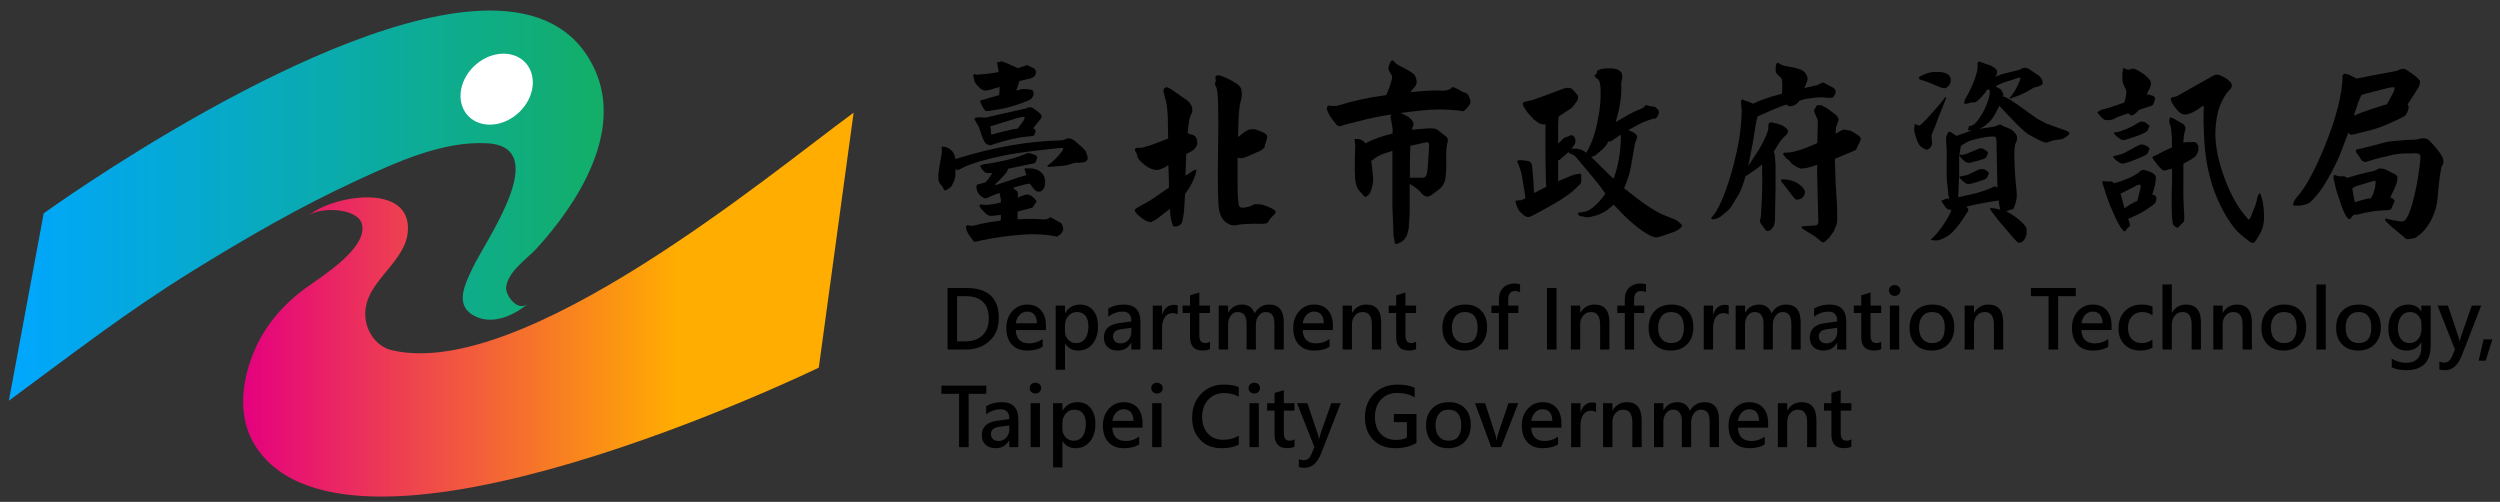
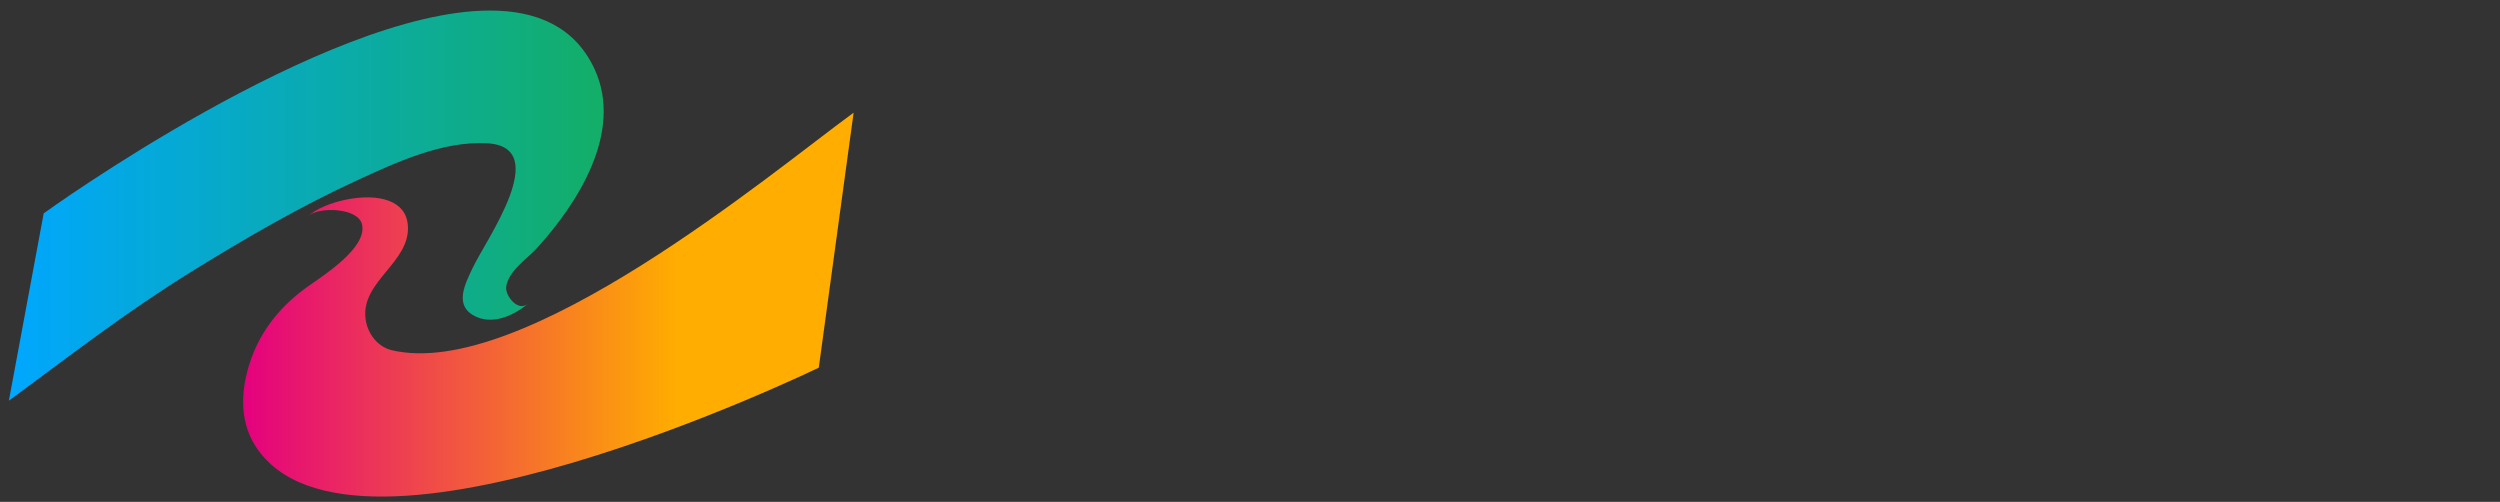
<svg xmlns="http://www.w3.org/2000/svg" xmlns:ns1="http://sodipodi.sourceforge.net/DTD/sodipodi-0.dtd" xmlns:ns2="http://www.inkscape.org/namespaces/inkscape" version="1.1" id="svg18" width="528" height="106" viewBox="0 0 528 106" ns1:docname="01. 協辦單位 _ 臺北市政府資訊局 Logo.svg" ns2:version="1.2.2 (b0a8486541, 2022-12-01)">
  <rect x="0" y="0" width="528" height="106" fill="#333333" stroke="none" />
  <defs id="defs22">
    <clipPath clipPathUnits="userSpaceOnUse" id="clipPath34">
      <path d="M 0,969.008 H 858.897 V 0 H 0 Z" id="path32" />
    </clipPath>
    <linearGradient x1="0" y1="0" x2="1" y2="0" gradientUnits="userSpaceOnUse" gradientTransform="matrix(107.629,0,0,-107.629,231.043,782.732)" spreadMethod="pad" id="linearGradient290">
      <stop style="stop-opacity:1;stop-color:#036eff" offset="0" id="stop286" />
      <stop style="stop-opacity:1;stop-color:#00a7ff" offset="1" id="stop288" />
    </linearGradient>
    <linearGradient x1="0" y1="0" x2="1" y2="0" gradientUnits="userSpaceOnUse" gradientTransform="matrix(104.874,0,0,-104.874,189.741,800.19)" spreadMethod="pad" id="linearGradient310">
      <stop style="stop-opacity:1;stop-color:#00a7ff" offset="0" id="stop306" />
      <stop style="stop-opacity:1;stop-color:#036eff" offset="1" id="stop308" />
    </linearGradient>
    <clipPath clipPathUnits="userSpaceOnUse" id="clipPath320">
      <path d="M 0,969.008 H 858.897 V 0 H 0 Z" id="path318" />
    </clipPath>
    <linearGradient x1="0" y1="0" x2="1" y2="0" gradientUnits="userSpaceOnUse" gradientTransform="matrix(107.629,0,0,-107.629,561.461,783.1)" spreadMethod="pad" id="linearGradient372">
      <stop style="stop-opacity:1;stop-color:#e4007f" offset="0" id="stop366" />
      <stop style="stop-opacity:1;stop-color:#ffad00" offset="0.709" id="stop368" />
      <stop style="stop-opacity:1;stop-color:#ffad00" offset="1" id="stop370" />
    </linearGradient>
    <linearGradient x1="0" y1="0" x2="1" y2="0" gradientUnits="userSpaceOnUse" gradientTransform="matrix(104.875,0,0,-104.875,520.158,800.558)" spreadMethod="pad" id="linearGradient392">
      <stop style="stop-opacity:1;stop-color:#00a7ff" offset="0" id="stop388" />
      <stop style="stop-opacity:1;stop-color:#13ae67" offset="1" id="stop390" />
    </linearGradient>
    <clipPath clipPathUnits="userSpaceOnUse" id="clipPath402">
      <path d="M 0,969.008 H 858.897 V 0 H 0 Z" id="path400" />
    </clipPath>
    <linearGradient x1="0" y1="0" x2="1" y2="0" gradientUnits="userSpaceOnUse" gradientTransform="matrix(96.724,0,0,-96.724,232.321,539.113)" spreadMethod="pad" id="linearGradient628">
      <stop style="stop-opacity:1;stop-color:#e4007f" offset="0" id="stop622" />
      <stop style="stop-opacity:1;stop-color:#ffad00" offset="0.709" id="stop624" />
      <stop style="stop-opacity:1;stop-color:#ffad00" offset="1" id="stop626" />
    </linearGradient>
    <linearGradient x1="0" y1="0" x2="1" y2="0" gradientUnits="userSpaceOnUse" gradientTransform="matrix(94.249,0,0,-94.249,195.205,554.802)" spreadMethod="pad" id="linearGradient648">
      <stop style="stop-opacity:1;stop-color:#00a7ff" offset="0" id="stop644" />
      <stop style="stop-opacity:1;stop-color:#13ae67" offset="1" id="stop646" />
    </linearGradient>
    <clipPath clipPathUnits="userSpaceOnUse" id="clipPath658">
-       <path d="M 0,969.008 H 858.897 V 0 H 0 Z" id="path656" />
-     </clipPath>
+       </clipPath>
    <linearGradient x1="0" y1="0" x2="1" y2="0" gradientUnits="userSpaceOnUse" gradientTransform="matrix(96.724,0,0,-96.724,232.321,426.113)" spreadMethod="pad" id="linearGradient918">
      <stop style="stop-opacity:1;stop-color:#036eff" offset="0" id="stop914" />
      <stop style="stop-opacity:1;stop-color:#00a7ff" offset="1" id="stop916" />
    </linearGradient>
    <linearGradient x1="0" y1="0" x2="1" y2="0" gradientUnits="userSpaceOnUse" gradientTransform="matrix(94.249,0,0,-94.249,195.205,441.803)" spreadMethod="pad" id="linearGradient938">
      <stop style="stop-opacity:1;stop-color:#00a7ff" offset="0" id="stop934" />
      <stop style="stop-opacity:1;stop-color:#036eff" offset="1" id="stop936" />
    </linearGradient>
    <clipPath clipPathUnits="userSpaceOnUse" id="clipPath948">
      <path d="M 0,969.008 H 858.897 V 0 H 0 Z" id="path946" />
    </clipPath>
  </defs>
  <ns1:namedview id="namedview20" pagecolor="#ffffff" bordercolor="#000000" borderopacity="0.25" ns2:showpageshadow="2" ns2:pageopacity="0.0" ns2:pagecheckerboard="0" ns2:deskcolor="#d1d1d1" showgrid="false" ns2:zoom="1.4040232" ns2:cx="497.85501" ns2:cy="278.84154" ns2:window-width="1968" ns2:window-height="1288" ns2:window-x="26" ns2:window-y="23" ns2:window-maximized="0" ns2:current-layer="g26">
    <ns2:page x="0" y="0" id="page24" width="528" height="106" />
  </ns1:namedview>
  <g id="g26" ns2:groupmode="layer" ns2:label="Page 1" transform="matrix(1.333,0,0,-1.333,0,1292.011)">
    <g id="g610" transform="translate(-193.801,381.869)">
      <g id="g612">
        <g id="g618">
          <g id="g620">
            <path d="m 328.817,569.357 c -12.605,-9.192 -52.24,-42.421 -72.988,-37.45 v 0 c -2.109,0.506 -3.83,2.538 -4.119,5.021 v 0 c -0.694,5.938 7.121,8.866 6.713,14.708 v 0 c -0.138,2.031 -1.294,3.255 -2.935,3.901 v 0 c -3.893,1.523 -10.518,-0.23 -12.898,-2.41 v 0 c 1.695,1.549 7.92,1.356 8.56,-1.267 v 0 c 0.909,-3.707 -6.048,-8.076 -8.681,-9.947 v 0 c -3.828,-2.727 -6.863,-6.29 -8.57,-10.586 v 0 c -1.874,-4.697 -2.469,-10.248 0.412,-14.684 v 0 c 15.21,-23.443 89.217,12.489 89.217,12.489 v 0 l 5.517,40.391 c -0.077,-0.054 -0.152,-0.112 -0.228,-0.166" style="fill:url(#linearGradient628);stroke:none" id="path630" />
          </g>
        </g>
      </g>
    </g>
    <g id="g632" transform="translate(-193.801,381.869)">
      <g id="g634">
        <g id="g640">
          <g id="g642">
            <path d="m 200.723,553.578 -5.518,-29.683 c 10.098,7.435 18.624,14.085 29.289,20.669 v 0 c 8.333,5.143 16.852,10.081 25.753,14.182 v 0 c 6.254,2.885 13.643,6.323 20.713,5.937 v 0 c 10.513,-0.572 -0.261,-15.429 -2.308,-19.821 v 0 c -1.104,-2.368 -2.778,-5.56 -0.073,-7.31 v 0 c 0.038,-0.023 0.081,-0.05 0.121,-0.074 v 0 c 2.912,-1.752 6.448,-0.147 8.742,1.776 v 0 c -1.609,-1.347 -3.587,1.307 -3.447,2.622 v 0 c 0.272,2.508 3.303,4.474 4.814,6.128 v 0 c 6.246,6.829 13.89,18.329 9.186,28.449 v 0 c -3.097,6.662 -9.098,9.256 -16.563,9.257 v 0 c -26.274,10e-4 -70.709,-32.132 -70.709,-32.132" style="fill:url(#linearGradient648);stroke:none" id="path650" />
          </g>
        </g>
      </g>
    </g>
    <g id="g652" transform="translate(-193.801,381.869)">
      <g id="g654" clip-path="url(#clipPath658)">
        <g id="g660" transform="translate(278.116,573.254)">
          <path d="m 0,0 c -0.601,-3.107 -3.606,-5.621 -6.712,-5.621 -3.106,0 -5.135,2.514 -4.535,5.621 0.602,3.108 3.606,5.623 6.712,5.623 C -1.43,5.623 0.601,3.108 0,0" style="fill:#ffffff;fill-opacity:1;fill-rule:nonzero;stroke:none" id="path662" />
        </g>
        <g id="g664" transform="translate(350.687,567.359)">
          <path d="m 0,0 0.092,-0.431 0.062,-0.893 1.232,0.339 2.065,0.492 0.924,0.154 0.955,1.325 0.154,0.431 C 5.391,1.541 5.052,1.51 4.436,1.355 Z M 6.716,2.927 C 7.64,2.311 8.133,1.91 8.164,1.633 8.164,1.417 7.979,1.109 7.64,0.739 L 6.778,-0.339 H 6.839 L 7.086,-0.431 7.209,-0.77 7.086,-1.108 6.993,-1.386 6.778,-1.51 6.346,-1.571 C 4.59,-1.694 2.496,-2.156 0.154,-2.957 h -0.37 L -0.4,-2.834 c -0.124,-0.031 -0.185,-0.031 -0.216,0.062 l -0.123,0.123 -0.154,0.184 -0.124,0.247 -0.061,0.092 -0.185,0.463 -0.524,1.571 -0.585,1.017 C -2.526,1.14 -2.526,1.264 -2.434,1.264 l 0.185,0.123 0.555,0.061 0.924,-0.061 6.531,1.478 C 6.131,3.081 6.47,3.081 6.716,2.927 M 4.375,9.212 5.545,9.612 5.884,9.704 6.993,9.15 C 7.147,9.026 7.24,8.842 7.24,8.626 7.24,8.349 7.178,8.164 7.055,8.01 6.87,7.795 6.624,7.641 6.315,7.579 L 4.621,7.179 4.375,6.347 4.128,5.669 5.052,5.915 H 5.36 5.73 L 6.315,5.823 c 0.247,0 0.401,-0.093 0.494,-0.247 L 6.87,5.269 V 5.053 L 6.809,4.837 6.654,4.56 6.439,4.313 5.977,4.066 C 4.529,3.482 3.235,3.081 2.126,2.835 L -0.247,2.434 H -0.585 C -0.739,2.403 -0.986,2.649 -1.294,3.235 l -0.308,0.77 0.093,0.123 0.4,0.093 2.526,0.739 0.062,0.616 V 6.254 L -0.123,5.761 -0.708,5.669 c -0.309,0 -0.586,0.123 -0.863,0.339 l -0.678,0.708 c -0.215,0.339 -0.339,0.555 -0.308,0.678 0.031,0.154 0,0.308 -0.123,0.463 v 0.246 l 0.092,0.184 h 0.154 l 0.185,-0.092 h 0.277 l 1.664,0.154 1.663,0.247 -0.184,1.016 c -0.093,0.462 -0.062,0.678 0.092,0.585 0.092,-0.061 0.216,-0.03 0.37,0.062 0.092,0.093 0.4,0 0.924,-0.216 L 4.344,9.242 Z M 2.68,-7.147 C 2.249,-7.732 1.633,-8.38 0.863,-9.088 L 0.77,-9.272 h 0.185 l 3.235,1.078 1.571,0.492 -0.154,0.37 -0.185,0.585 c 0.031,0.093 0.093,0.124 0.185,0.093 h 0.524 c 0.647,0.031 1.232,-0.123 1.694,-0.432 0.524,-0.369 0.801,-0.831 0.863,-1.386 0.062,-0.4 0,-0.832 -0.123,-1.202 -0.185,-0.4 -0.432,-0.646 -0.74,-0.678 -0.308,-0.03 -0.554,0.063 -0.832,0.339 L 6.254,-9.058 C 5.391,-9.211 4.498,-9.427 3.574,-9.766 l 0.123,-0.061 0.647,-0.525 0.062,-0.523 -0.062,-0.4 1.171,0.431 0.4,0.062 0.555,-0.186 0.554,-0.462 0.308,-0.4 c 0.031,-0.092 -0.061,-0.246 -0.277,-0.524 l -0.246,-0.4 c 0,-0.093 -0.185,-0.154 -0.555,-0.247 l -1.91,-0.492 v -0.955 -0.278 c 1.694,0.092 2.957,0.092 3.82,0 0.462,-0.031 0.77,0 1.047,0.124 l 0.339,0.215 0.524,-0.277 0.925,-0.524 c 0.215,-0.092 0.338,-0.215 0.4,-0.401 l 0.154,-0.492 c 0.03,-0.216 0.03,-0.37 -0.062,-0.524 l -0.277,-0.431 -0.462,-0.339 c -0.092,-0.093 -0.185,-0.123 -0.308,-0.093 l -0.277,0.093 c -1.356,0.246 -2.711,0.308 -4.067,0.277 -1.91,-0.092 -3.759,-0.308 -5.545,-0.586 l -2.342,-0.462 -0.585,-0.154 -0.277,0.124 -0.339,0.462 -0.462,0.647 -0.247,0.493 -0.123,0.431 v 0.37 l 0.216,0.123 0.4,-0.092 h 0.555 c 1.324,0.369 2.741,0.646 4.282,0.801 l 0.061,0.277 v 0.646 L 0.4,-14.171 h -0.523 l -0.462,0.246 -0.524,0.524 -0.369,0.4 -0.186,0.37 c -0.092,0.216 0,0.277 0.309,0.246 0.554,-0.092 1.294,-0.061 2.31,0.155 l 0.739,0.184 v 0.493 l -0.184,0.863 -0.062,0.154 -1.263,-0.493 -0.647,-0.308 c -0.277,-0.154 -0.647,-0.031 -1.109,0.369 -0.308,0.309 -0.493,0.648 -0.585,1.079 -0.093,0.431 0,0.647 0.246,0.708 l 0.986,0.247 c 0.216,0.031 0.585,0.462 1.078,1.263 l 0.185,0.278 H -0.4 c -0.247,0.03 -0.431,0.092 -0.555,0.215 l -0.4,0.462 -0.185,0.308 c -0.062,0.093 -0.062,0.185 0,0.216 l 0.585,0.215 c 0.647,0.032 1.787,0.247 3.451,0.617 1.294,0.308 2.402,0.677 3.358,1.109 L 6.131,-4.221 6.778,-4.405 7.301,-4.621 7.456,-4.96 7.209,-5.668 C 7.147,-5.792 6.962,-5.884 6.624,-5.915 L 2.835,-6.716 Z m -10.351,3.666 c -0.031,0.124 -0.031,0.215 0.062,0.277 l 0.647,-0.092 c 0.4,-0.154 0.77,-0.4 1.047,-0.77 0.216,-0.246 0.339,-0.617 0.4,-1.11 3.019,0.955 5.977,1.664 8.904,2.188 2.618,0.431 5.206,0.709 7.763,0.77 0.309,0 0.555,0.062 0.709,0.185 l 0.554,0.154 c 0.247,0 0.555,-0.123 0.894,-0.339 l 0.678,-0.586 0.492,-0.43 0.647,-0.678 0.247,-0.709 c 0.092,-0.277 0.092,-0.493 0.031,-0.647 -0.093,-0.154 -0.216,-0.277 -0.37,-0.37 l -0.77,-0.123 H 13.463 L 12.323,-6.1 C 11.861,-6.223 11.43,-6.284 10.999,-6.284 L 9.52,-6.408 c -0.216,-0.03 -0.37,-0.03 -0.432,0.062 -0.061,0.092 0.031,0.215 0.309,0.369 0.616,0.462 1.293,1.14 1.94,1.972 0.154,0.216 0.246,0.401 0.216,0.493 -0.031,0.092 -0.154,0.123 -0.339,0.092 C 7.64,-3.759 4.745,-4.128 2.434,-4.56 -0.585,-5.176 -2.865,-5.822 -4.374,-6.562 l -0.709,-0.37 -0.308,0.093 h -0.124 v -0.986 c -0.03,-0.277 -0.123,-0.647 -0.338,-1.109 l -0.278,-0.554 -0.462,-0.401 -0.462,-0.247 c -0.154,-0.03 -0.277,0.062 -0.338,0.216 -0.093,0.246 -0.247,0.524 -0.524,0.771 -0.186,0.246 -0.278,0.585 -0.309,0.985 -0.03,0.493 0.155,1.818 0.555,3.913 z" style="fill:#000000;fill-opacity:1;fill-rule:nonzero;stroke:none" id="path666" />
        </g>
        <g id="g668" transform="translate(386.462,573.644)">
          <path d="m 0,0 c -0.154,0.277 -0.215,0.462 -0.123,0.585 0.092,0.216 0.123,0.462 0.031,0.739 -0.031,0.154 0,0.309 0.184,0.432 C 0.247,1.849 0.524,1.817 0.955,1.663 1.54,1.447 2.249,1.108 3.019,0.646 3.666,0.277 3.974,-0.123 4.036,-0.555 4.128,-1.202 4.098,-1.756 3.913,-2.342 3.759,-2.835 3.666,-3.574 3.604,-4.529 l -0.123,-3.45 1.171,0.893 0.616,0.308 c 0.462,0.062 0.801,0.062 1.017,0 l 1.14,-0.431 C 7.764,-7.394 7.979,-7.548 8.072,-7.702 8.164,-7.887 8.103,-8.226 7.917,-8.75 7.764,-9.089 7.702,-9.304 7.733,-9.458 7.764,-9.612 7.517,-9.828 6.993,-10.167 L 4.96,-11.061 4.128,-11.337 3.42,-11.275 v -2.835 c -0.031,-2.927 0.061,-4.56 0.277,-4.837 0.093,-0.185 0.339,-0.246 0.709,-0.215 0.677,0.092 1.139,0.215 1.324,0.369 0.185,0.154 0.493,0.216 0.894,0.185 0.4,0 0.955,-0.124 1.602,-0.401 0.77,-0.307 1.17,-0.555 1.201,-0.769 0.031,-0.216 -0.092,-0.401 -0.308,-0.586 -0.308,-0.278 -0.585,-0.585 -0.801,-0.986 -0.123,-0.247 -0.401,-0.37 -0.832,-0.37 -2.187,0.031 -3.604,-0.03 -4.22,-0.216 -0.586,-0.123 -1.109,0.032 -1.664,0.432 -0.555,0.432 -0.955,1.078 -1.109,1.972 C 0.277,-18.3 0.247,-14.85 0.339,-9.119 0.431,-3.543 0.339,-0.493 0,0 m -5.515,-21.75 -0.462,-0.339 -0.524,-0.061 c -0.184,-0.032 -0.308,0.061 -0.338,0.214 l -0.246,0.709 -0.155,1.017 -0.061,0.862 -2.188,-1.694 -0.831,-0.431 -0.617,0.154 c -0.493,0.215 -0.985,0.586 -1.571,1.14 -0.4,0.401 -0.462,0.678 -0.154,0.893 l 0.678,0.401 c 0.924,0.462 1.941,1.078 3.081,1.909 l 1.447,0.987 v 1.078 l -0.092,2.495 -0.554,-0.369 -0.924,-0.37 c -0.432,-0.092 -0.925,0 -1.387,0.215 -0.493,0.247 -0.955,0.555 -1.294,0.894 -0.462,0.4 -0.708,0.739 -0.739,0.955 -0.031,0.277 -0.093,0.493 -0.246,0.678 l -0.155,0.369 0.062,0.277 0.216,0.093 h 0.339 0.461 l 1.325,0.37 2.865,1.078 -0.061,3.451 c -0.062,1.293 -0.185,2.341 -0.462,3.142 l -0.216,0.832 v 0.277 c 0.092,0.277 0.216,0.401 0.431,0.431 0.124,0.031 0.339,-0.061 0.678,-0.246 l 2.588,-1.787 c 0.708,-0.555 0.986,-1.201 0.832,-1.972 -0.277,-0.4 -0.493,-1.139 -0.586,-2.126 l -0.122,-1.17 0.923,-0.277 c 0.278,-0.154 0.463,-0.37 0.555,-0.74 0.092,-0.401 0.061,-0.739 -0.062,-0.986 -0.215,-0.4 -0.524,-0.709 -0.955,-0.923 l -0.677,-0.339 -0.124,-3.451 1.079,0.709 c 0.369,0.246 0.585,0.307 0.677,0.215 l -0.154,-0.677 c -0.4,-1.202 -0.955,-2.249 -1.663,-3.113 -0.093,-1.971 -0.185,-3.203 -0.309,-3.696 -0.061,-0.462 -0.153,-0.832 -0.308,-1.078" style="fill:#000000;fill-opacity:1;fill-rule:nonzero;stroke:none" id="path670" />
        </g>
        <g id="g672" transform="translate(420.234,564.216)">
          <path d="m 0,0 c 0,0.247 -0.03,0.432 -0.123,0.555 -0.093,0.092 -0.216,0.123 -0.37,0.061 L -2.988,0.062 -3.05,-2.803 V -4.99 h 2.002 c 0.217,0 0.432,0.092 0.586,0.339 0.123,0.215 0.215,0.832 0.277,1.848 z m -11.8,0.893 v 0.248 h 0.586 c 0.369,-0.062 0.678,-0.216 0.955,-0.494 l 0.154,-0.184 c 1.233,0.646 2.65,1.14 4.282,1.54 h 0.031 V 2.804 L -5.946,3.697 C -6.1,4.375 -6.161,4.745 -6.069,4.837 l 0.092,0.185 C -7.302,4.837 -8.595,4.591 -9.89,4.282 l -3.543,-0.892 -0.708,-0.247 -0.4,0.123 -0.462,0.554 -0.616,0.801 -0.339,0.616 -0.216,0.525 c -0.061,0.216 -0.061,0.369 0.03,0.492 0.093,0.154 0.155,0.216 0.217,0.185 l 0.524,-0.061 h 0.739 c 2.434,0.769 5.052,1.355 7.887,1.725 0.708,1.725 1.016,2.742 0.862,3.111 -0.4,0.616 -0.586,1.017 -0.555,1.14 0.246,1.047 0.524,1.448 0.832,1.17 0.186,-0.339 0.616,-0.615 1.233,-0.923 0.986,-0.494 1.601,-0.863 1.91,-1.14 0.277,-0.216 0.431,-0.586 0.492,-1.048 0.093,-0.4 -0.03,-0.739 -0.338,-1.078 L -2.988,8.564 C -0.925,8.78 0.678,8.873 1.817,8.812 2.495,8.78 3.018,8.873 3.389,9.089 3.543,9.273 3.696,9.366 3.82,9.366 L 4.528,9.058 C 4.837,8.842 5.237,8.627 5.7,8.473 5.977,8.38 6.161,8.226 6.254,8.011 L 6.501,7.363 C 6.561,7.117 6.561,6.901 6.47,6.685 L 6.101,6.162 5.576,5.638 C 5.483,5.546 5.36,5.515 5.206,5.546 L 4.837,5.638 c -2.065,0.247 -4.159,0.247 -6.316,0 L -4.528,5.268 -3.913,4.991 C -3.358,4.714 -3.019,4.468 -2.804,4.19 -2.526,3.913 -2.434,3.604 -2.495,3.327 L -2.741,2.619 -0.123,2.835 C 0.678,2.865 1.171,2.773 1.448,2.496 L 2.341,1.787 C 2.588,1.664 2.772,1.479 2.895,1.264 2.988,1.048 2.988,0.802 2.895,0.524 2.742,0.154 2.681,-0.831 2.711,-2.372 2.742,-3.974 2.649,-5.113 2.403,-5.761 2.188,-6.223 1.91,-6.623 1.448,-6.932 l -1.078,-0.8 c -0.34,-0.247 -0.647,-0.308 -0.893,-0.216 -0.339,0.123 -0.617,0.37 -0.894,0.739 -0.463,0.463 -1.017,0.894 -1.664,1.232 v -4.621 l -0.154,-2.433 -0.277,-1.078 -0.493,-0.771 -0.555,-0.369 -0.646,-0.277 c -0.093,-0.062 -0.186,0.091 -0.277,0.4 l -0.155,0.985 -0.185,4.653 v 5.052 3.697 l -1.17,-0.369 c -0.955,-0.339 -1.602,-0.709 -1.942,-1.079 l -0.246,-0.124 0.155,-1.169 0.154,-1.603 c 0.03,-0.462 -0.063,-1.078 -0.277,-1.756 l -0.186,-0.523 -0.308,-0.401 -0.37,-0.247 c -0.123,-0.03 -0.215,0 -0.307,0.123 l -0.494,0.555 c -0.4,0.339 -0.646,0.832 -0.8,1.417 -0.186,0.832 -0.216,2.865 -0.092,6.131 z" style="fill:#000000;fill-opacity:1;fill-rule:nonzero;stroke:none" id="path674" />
        </g>
        <g id="g676" transform="translate(450.618,565.572)">
          <path d="M 0,0 -0.061,0.463 -1.232,-0.339 -1.571,-0.585 H -1.818 -1.972 C -2.249,-1.14 -2.557,-1.54 -2.927,-1.848 L -3.852,-2.649 C -4.159,-2.896 -4.436,-3.018 -4.713,-3.05 l 1.971,-1.94 1.541,-1.51 0.092,0.185 C -0.432,-4.559 -0.061,-2.434 0,0 m -16.359,-3.974 c -0.092,0.247 -0.123,0.339 -0.031,0.308 0.093,-0.03 0.154,0 0.185,0.093 h 0.586 l 1.078,-0.154 0.309,-0.278 0.153,-0.369 0.216,-2.558 0.091,-1.847 1.942,0.985 -0.062,1.171 -0.061,3.635 v 5.084 h -0.309 c -0.431,0 -0.924,0.277 -1.54,0.8 -0.739,0.74 -1.294,1.418 -1.633,2.065 -0.215,0.431 -0.123,0.678 0.278,0.739 l 1.108,0.246 2.065,0.74 2.896,1.078 c 0.277,0.093 0.523,0.154 0.738,0.123 L -7.887,7.825 -7.425,7.395 -6.87,6.717 C -6.717,6.501 -6.747,6.224 -6.9,5.885 L -7.486,5.084 C -7.641,4.837 -7.918,4.591 -8.35,4.345 L -9.858,3.358 -9.951,2.342 v -3.296 l 0.678,0.646 0.185,0.216 0.338,0.154 0.617,0.215 c 0.215,0.155 0.369,0.155 0.524,0.032 l 0.214,-0.185 0.124,-0.216 0.062,-0.216 v -0.37 l -0.062,-0.307 -0.338,-0.462 -0.186,-0.247 0.093,-0.062 h 0.524 c 0.246,0.031 0.647,-0.061 1.17,-0.277 l 0.524,-0.369 c 0.771,1.355 1.355,2.895 1.695,4.559 0.462,2.033 0.646,3.974 0.555,5.792 -0.063,0.708 -0.186,1.17 -0.401,1.294 l -0.34,0.277 -0.184,0.247 c -0.031,0.123 0.03,0.215 0.184,0.246 0.093,0.031 0.155,0.154 0.155,0.308 0.031,0.154 0.061,0.278 0.154,0.339 l 0.555,0.216 c 0.677,0.123 1.355,0.153 1.97,0.062 0.402,-0.032 0.678,-0.155 0.895,-0.309 0.185,-0.154 0.338,-0.277 0.4,-0.493 C 0.246,9.797 0.246,9.489 0.154,9.15 0.061,8.935 0.031,8.657 0.061,8.318 0.123,7.271 0,5.978 -0.309,4.437 L -0.832,2.465 0.339,3.143 C 1.51,3.852 2.434,4.282 3.02,4.498 L 3.604,4.775 3.82,5.084 C 3.912,5.176 4.159,5.146 4.56,4.991 L 5.113,4.93 5.422,4.868 5.853,4.468 C 5.977,4.314 6.038,4.19 6.008,4.036 L 5.945,3.636 5.761,3.297 5.484,3.02 H 5.237 C 4.435,2.804 3.697,2.558 2.927,2.157 L 1.17,1.202 2.002,0.832 2.465,0.432 2.588,0.093 2.465,-0.339 2.249,-0.801 1.725,-3.789 C 1.571,-5.021 1.201,-6.407 0.555,-7.887 L 0.492,-8.01 3.234,-10.135 c 1.787,-1.263 3.081,-2.003 3.883,-2.249 l 1.663,-0.677 c 0.37,-0.278 0.678,-0.525 0.894,-0.802 0.092,-0.123 -0.031,-0.278 -0.34,-0.524 -0.4,-0.339 -0.893,-0.585 -1.509,-0.739 l -1.448,-0.493 c -0.369,-0.154 -0.739,-0.216 -1.017,-0.154 -0.339,0.062 -0.77,0.247 -1.262,0.554 -0.987,0.586 -2.126,1.48 -3.482,2.774 l -1.757,1.817 -1.108,-0.893 c -0.616,-0.462 -1.479,-0.801 -2.495,-1.017 L -5.084,-12.6 H -5.36 c -0.155,-0.031 -0.308,-0.031 -0.432,0.062 l -0.523,0.093 c -0.185,-0.032 -0.308,0.061 -0.402,0.215 -0.123,0.215 -0.123,0.338 0.031,0.338 l 0.987,0.155 c 0.4,0.093 0.739,0.308 1.109,0.554 0.801,0.647 1.509,1.387 2.125,2.311 -0.492,0.739 -1.201,1.664 -2.125,2.772 l -2.496,2.989 c -0.215,0.277 -0.555,0.462 -0.986,0.616 -0.154,0.031 -0.215,0.093 -0.246,0.216 l -0.401,-0.37 -0.739,-0.647 -0.308,-0.246 H -9.951 V -6.1 -6.9 l 1.972,0.832 0.739,0.246 0.678,0.093 c 0.122,0.03 0.216,0 0.277,-0.093 v -0.369 -0.678 c 0.031,-0.277 -0.123,-0.493 -0.401,-0.709 -0.646,-0.648 -1.293,-1.232 -2.002,-1.694 -0.923,-0.678 -2.619,-1.633 -5.021,-2.927 -0.493,-0.278 -0.832,-0.401 -1.109,-0.37 -0.339,0.061 -0.709,0.339 -1.171,0.832 -0.185,0.154 -0.37,0.523 -0.585,1.139 -0.123,0.339 -0.155,0.525 -0.063,0.617 l 0.432,0.061 c 0.185,-0.061 0.463,0 0.832,0.216 l 0.246,0.154 v 0.031 l -0.123,0.831 -0.462,2.804 c -0.153,0.678 -0.37,1.294 -0.647,1.91" style="fill:#000000;fill-opacity:1;fill-rule:nonzero;stroke:none" id="path678" />
        </g>
        <g id="g680" transform="translate(481.741,564.71)">
          <path d="m 0,0 0.061,2.711 c 0.031,0.647 0,1.048 -0.154,1.294 l -0.37,0.893 C -0.555,5.176 -0.555,5.33 -0.4,5.422 l 0.215,0.37 c 0.061,0.154 0.154,0.216 0.308,0.216 H 0.585 L 1.139,5.731 1.756,5.36 3.019,4.405 C 3.266,4.128 3.389,3.882 3.358,3.636 L 3.172,3.081 2.957,2.495 2.896,1.479 3.635,1.91 C 3.881,2.065 4.097,2.156 4.281,2.126 L 5.236,1.972 6.254,1.387 C 6.592,1.171 6.809,0.986 6.839,0.832 6.932,0.648 6.809,0.309 6.531,-0.185 L 6.254,-0.832 c 0,-0.153 -0.247,-0.339 -0.832,-0.554 l -2.65,-1.109 0.124,-3.943 c 0.276,-3.636 0.338,-5.731 0.184,-6.377 L 2.618,-13.956 1.879,-14.973 1.17,-15.65 c -0.185,-0.092 -0.339,-0.092 -0.492,0 l -0.401,0.339 -0.647,0.524 -1.048,0.646 -0.892,0.555 c -0.248,0.216 -0.278,0.37 -0.093,0.401 l 0.954,0.061 1.079,0.061 c 0.37,0.032 0.554,0.278 0.523,0.74 l -0.184,7.302 v 1.571 l -1.541,-0.462 -0.831,-0.123 c -0.216,-0.031 -0.493,0.061 -0.832,0.246 -0.462,0.246 -0.801,0.493 -0.986,0.739 -0.154,0.246 -0.37,0.432 -0.647,0.585 L -5.33,-1.94 c -0.186,0.338 -0.031,0.461 0.492,0.43 0.678,0 1.696,0.247 2.928,0.709 z m -3.358,-6.223 c 0.553,-0.338 0.985,-0.677 1.262,-1.109 0.123,-0.216 0.155,-0.4 0.123,-0.585 -0.03,-0.247 -0.154,-0.493 -0.369,-0.709 -0.216,-0.216 -0.554,-0.308 -0.924,-0.339 -0.185,0 -0.4,0.216 -0.677,0.616 l -1.573,2.034 c -0.214,0.215 -0.277,0.4 -0.214,0.493 0.03,0.092 0.154,0.123 0.307,0.061 h 0.402 c 0.708,-0.093 1.231,-0.246 1.663,-0.462 m -8.689,12.169 -0.06,0.493 0.091,0.37 c 0.032,0.123 0.093,0.154 0.186,0.092 l 0.4,-0.185 0.431,-0.123 0.678,-0.278 0.124,-0.091 c 0.708,0.369 1.663,0.739 2.926,1.139 l 1.664,0.462 c 0.091,1.417 0.091,2.249 -0.123,2.495 -0.586,0.525 -0.864,0.864 -0.864,0.955 -0.06,1.141 0.093,1.603 0.493,1.387 0.308,-0.246 0.771,-0.431 1.449,-0.523 1.078,-0.186 1.787,-0.37 2.187,-0.586 0.338,-0.155 0.585,-0.401 0.801,-0.863 C -1.51,10.32 -1.51,9.982 -1.695,9.581 L -2.064,8.719 -0.617,9.058 -0.154,9.15 0.184,9.273 0.585,9.489 C 0.77,9.581 0.893,9.612 1.047,9.551 L 2.618,8.719 2.896,8.287 C 2.926,8.071 2.865,7.825 2.711,7.548 2.557,7.302 2.402,7.179 2.248,7.179 H 1.54 C 0.801,7.302 -0.062,7.271 -0.925,7.116 -1.602,7.055 -2.219,6.932 -2.835,6.716 L -3.112,6.377 C -3.39,6.131 -3.666,5.946 -4.006,5.885 -4.313,5.792 -4.56,5.823 -4.715,5.977 L -4.93,6.1 C -6.224,5.669 -7.517,5.114 -8.811,4.498 L -9.459,4.252 C -9.674,3.574 -9.89,2.28 -10.167,0.37 l -0.771,-3.974 1.696,2.587 c 0.985,1.695 1.447,2.834 1.478,3.389 -0.031,0.37 0,0.616 0.092,0.739 0.093,0.155 0.216,0.186 0.432,0.155 L -6.439,3.111 -5.546,2.804 -4.898,2.342 C -4.745,2.188 -4.652,2.003 -4.652,1.849 -4.684,1.571 -4.807,1.387 -4.961,1.264 -5.484,0.862 -5.885,0.309 -6.254,-0.308 l -0.678,-1.078 c 0.092,-0.093 0.154,-0.216 0.184,-0.431 l 0.124,-1.603 v -3.573 l -0.093,-5.299 -0.154,-0.801 -0.308,-0.431 c -0.154,-0.216 -0.37,-0.369 -0.647,-0.401 -0.185,-0.031 -0.308,0.062 -0.461,0.278 l -0.647,0.862 c -0.155,0.216 -0.216,0.462 -0.125,0.678 l 0.125,0.554 c 0.184,3.05 0.246,5.238 0.184,6.655 v 1.541 l -0.646,-0.555 -1.788,-1.232 -0.185,-0.062 c -0.369,-1.264 -0.708,-2.249 -1.108,-2.958 l -1.263,-2.063 c -0.186,-0.278 -0.74,-0.741 -1.664,-1.48 l -0.524,-0.246 -0.586,-0.154 -0.277,0.092 c -0.061,0.093 -0.03,0.155 0.063,0.247 l 0.585,0.77 c 0.616,0.985 1.201,2.249 1.694,3.727 0.586,1.541 1.17,3.575 1.724,6.131 0.463,2.065 0.709,4.19 0.741,6.409 z" style="fill:#000000;fill-opacity:1;fill-rule:nonzero;stroke:none" id="path682" />
        </g>
        <g id="g684" transform="translate(505.5,559.657)">
          <path d="M 0,0 1.91,0.893 2.218,0.955 2.681,0.893 3.143,0.616 3.42,0.339 3.266,-0.153 3.112,-0.431 2.742,-0.708 C 2.003,-0.985 1.294,-1.232 0.524,-1.386 l -0.37,-0.061 -0.4,0.123 -0.462,0.37 -0.34,0.308 -0.183,0.246 c -0.094,0.124 0,0.215 0.214,0.185 z M 4.683,2.064 4.621,5.546 4.498,6.008 4.19,6.101 C 3.573,6.101 2.681,6.008 1.54,5.73 0.739,5.546 0.185,5.361 -0.123,5.176 L -0.862,4.714 -1.017,4.591 -1.263,3.174 V 3.112 c 0,0.092 0.092,0.123 0.278,0.092 0.214,-0.03 0.554,0.031 0.955,0.186 L 1.817,4.159 2.126,4.252 2.588,4.129 3.05,3.82 3.296,3.543 3.143,3.112 2.988,2.773 2.588,2.526 0.493,1.941 H 0.124 L -0.277,2.064 -0.739,2.435 -1.017,2.742 -1.201,2.989 -1.294,3.081 V 0.062 l -0.154,-3.574 1.88,0.401 c 1.448,0.308 2.68,0.739 3.666,1.202 0.153,0.092 0.277,0.123 0.37,0.061 l 0.307,-0.154 v 0.185 z M 0.03,-5.206 c 0.155,-0.185 0.186,-0.339 0.063,-0.555 l -0.524,-0.801 c -0.493,-0.77 -1.017,-1.54 -1.664,-2.217 -0.523,-0.648 -1.324,-1.171 -2.342,-1.541 l -0.554,-0.062 -0.492,0.062 H -5.73 c -0.062,0.061 0,0.154 0.154,0.277 l 0.247,0.247 c 0.615,0.616 1.263,1.447 1.879,2.434 0.462,0.708 0.769,1.324 0.955,1.848 h -0.186 c -0.307,0 -0.523,0.123 -0.677,0.278 l -0.431,0.615 -0.247,0.339 c -0.092,0.092 -0.092,0.185 0,0.247 l 0.709,0.277 h 0.493 l -0.154,0.555 -0.278,2.711 v 3.018 c 0.032,1.048 0,1.942 -0.092,2.588 v 0.832 c 0.154,0.524 0.308,0.832 0.431,0.894 0.123,0.03 0.339,-0.031 0.616,-0.246 L -1.726,6.192 0.647,7.024 C 0.739,7.086 0.802,7.117 0.894,7.056 H 0.739 0.308 c -0.092,0 -0.184,0.061 -0.215,0.153 l 0.092,0.185 0.062,0.278 c 0,0.092 0.061,0.123 0.215,0.092 0.185,0 0.432,0.123 0.74,0.37 0.277,0.246 0.647,0.739 1.109,1.509 0.401,0.647 0.709,1.356 0.955,2.064 0.247,0.739 0.338,1.294 0.277,1.756 L 3.42,13.525 H 3.143 L 2.804,13.001 1.94,12.046 C 1.51,11.615 1.171,11.43 1.017,11.491 0.832,11.522 0.647,11.522 0.432,11.43 -0.03,11.276 -0.339,11.245 -0.431,11.307 c -0.123,0.061 -0.062,0.339 0.154,0.832 l 0.462,0.8 0.431,0.894 0.524,1.232 0.37,1.202 0.123,0.647 v 0.585 c -0.03,0.185 0,0.339 0.093,0.4 0.123,0.093 0.308,0.062 0.523,-0.061 l 0.616,-0.216 0.863,-0.277 0.617,-0.401 c 0.246,-0.184 0.369,-0.369 0.369,-0.554 0.031,-0.247 0,-0.462 -0.154,-0.617 l -0.155,-0.214 1.018,0.4 2.464,0.616 c 0.247,0.03 0.462,0.092 0.585,0.216 l 0.431,0.185 c 0.246,0.03 0.493,0 0.801,-0.155 l 0.678,-0.431 0.431,-0.308 0.647,-0.432 0.37,-0.523 0.124,-0.493 C 11.923,14.48 11.86,14.326 11.737,14.233 L 11.152,13.987 10.505,13.833 9.55,13.248 8.411,12.693 7.116,12.2 C 6.932,12.107 6.809,12.107 6.747,12.169 c -0.061,0.062 -0.031,0.185 0.185,0.308 0.524,0.647 0.985,1.479 1.386,2.496 l 0.123,0.431 H 8.134 L 5.915,14.695 C 5.299,14.48 4.775,14.233 4.436,13.987 H 4.56 l 0.709,-0.4 0.4,-0.648 C 5.761,12.785 5.73,12.662 5.638,12.57 L 5.576,12.477 5.946,12.385 C 6.284,12.231 6.963,11.83 7.948,11.152 l 2.003,-1.447 1.201,-0.832 1.356,-0.709 0.832,-0.308 1.171,-0.431 1.17,-0.401 0.4,-0.246 c 0.094,-0.031 0.124,-0.093 0.094,-0.184 0,-0.093 -0.094,-0.247 -0.309,-0.402 L 15.311,5.823 C 15.003,5.669 14.695,5.607 14.418,5.607 L 13.771,5.515 12.785,5.207 c -0.216,-0.093 -0.431,-0.093 -0.647,0 L 11.46,5.484 10.599,5.915 9.581,6.501 C 9.026,6.901 8.103,7.733 6.932,8.996 l -1.818,1.91 H 5.053 L 4.345,9.551 C 3.974,8.935 3.636,8.534 3.358,8.288 L 2.618,7.672 1.94,7.333 1.849,7.302 3.943,7.61 C 4.251,7.641 4.56,7.733 4.868,7.887 5.053,8.011 5.206,8.041 5.33,7.949 L 5.853,7.672 C 6.624,7.394 7.056,7.179 7.209,7.024 L 7.641,6.562 C 7.764,6.408 7.857,6.224 7.887,5.977 7.917,5.669 7.857,5.392 7.702,5.146 7.517,4.807 7.425,4.067 7.456,2.835 7.486,1.109 7.579,-0.523 7.764,-2.095 7.887,-2.957 7.857,-3.728 7.702,-4.282 L 7.333,-5.36 6.839,-5.514 6.438,-5.638 6.224,-5.791 c 0.708,-0.339 1.447,-0.832 2.187,-1.48 0.647,-0.585 0.955,-1.016 0.985,-1.324 v -0.739 l -0.184,-0.616 -0.277,-0.432 -0.339,-0.277 -0.308,-0.092 -0.34,0.092 -0.615,0.647 -2.311,2.711 -1.017,1.324 -0.432,0.617 c 0.031,0.092 0.124,0.154 0.278,0.124 L 4.405,-5.299 5.206,-5.483 5.083,-4.867 4.96,-4.035 C 2.588,-4.405 0.862,-4.744 -0.185,-5.021 Z m -5.144,21.534 c 0.77,0.031 1.418,-0.03 1.91,-0.307 0.216,-0.124 0.4,-0.309 0.493,-0.524 0.093,-0.247 0.123,-0.524 0.03,-0.863 -0.091,-0.339 -0.307,-0.616 -0.708,-0.863 -0.153,-0.061 -0.462,-0.031 -0.985,0.155 -1.078,0.492 -2.003,0.862 -2.835,1.108 -0.308,0.062 -0.462,0.186 -0.462,0.309 0,0.092 0.092,0.216 0.216,0.307 l 0.431,0.186 c 0.709,0.339 1.325,0.492 1.91,0.492 M -8.349,7.61 v 0.339 c -0.031,0.153 0.032,0.185 0.155,0.092 l 0.462,-0.216 c 0.123,-0.061 0.4,0.154 0.924,0.678 0.77,0.802 1.786,1.91 2.989,3.39 0.214,0.338 0.369,0.492 0.43,0.43 0.093,-0.061 0,-0.339 -0.216,-0.801 L -4.282,9.828 -4.56,9.181 -4.806,8.503 -5.114,7.641 -5.483,6.778 C -5.638,6.47 -5.699,6.192 -5.669,6.008 L -5.576,5.084 C -5.576,4.652 -5.792,4.313 -6.224,4.036 -6.439,3.943 -6.839,4.098 -7.394,4.529 -7.702,4.775 -8.01,5.484 -8.317,6.594 -8.41,6.933 -8.44,7.302 -8.38,7.61 Z" style="fill:#000000;fill-opacity:1;fill-rule:nonzero;stroke:none" id="path686" />
        </g>
        <g id="g688" transform="translate(544.385,575.338)">
          <path d="M 0,0 C 0.309,0.216 0.678,0.277 1.078,0.154 1.448,0 1.88,-0.216 2.31,-0.523 2.742,-0.832 2.988,-1.14 3.019,-1.417 3.051,-1.756 2.896,-2.033 2.558,-2.31 2.156,-2.681 1.664,-3.481 1.141,-4.714 0.74,-5.73 0.524,-6.993 0.432,-8.534 c -0.092,-1.972 0.277,-4.221 1.14,-6.809 0.831,-2.433 1.848,-4.528 3.08,-6.191 l 1.017,-1.233 c 0.154,0.031 0.4,0.431 0.708,1.325 0.37,0.832 0.586,1.541 0.678,2.126 0.154,0.523 0.277,0.739 0.401,0.709 0.093,0 0.185,-0.247 0.339,-0.771 0.215,-0.893 0.339,-1.88 0.339,-2.988 0,-1.078 -0.278,-2.033 -0.771,-2.835 l -0.616,-0.986 c -0.153,-0.184 -0.276,-0.277 -0.4,-0.277 -0.123,0 -0.401,0.123 -0.801,0.462 -0.739,0.525 -1.448,1.109 -2.065,1.849 -1.355,1.725 -2.464,3.789 -3.296,6.099 -0.77,2.126 -1.263,4.53 -1.478,7.148 -0.154,2.433 -0.217,4.405 -0.123,5.946 l -0.063,0.277 -0.246,-0.154 c -0.986,-0.77 -1.848,-1.171 -2.556,-1.263 -0.432,-0.031 -0.832,0.154 -1.202,0.554 -0.431,0.463 -0.771,0.925 -1.017,1.387 -0.185,0.493 -0.185,0.739 0,0.739 l 0.801,0.216 z m -6.469,-11.307 v 1.387 c -0.062,1.108 -0.123,1.756 -0.216,1.972 l -0.184,0.492 v 0.401 l 0.06,0.401 c 0.032,0.092 0.155,0.123 0.278,0.061 l 0.463,-0.216 0.307,-0.184 0.771,-0.432 c 0.277,-0.123 0.462,-0.307 0.585,-0.523 0.093,-0.216 0.124,-0.401 0.031,-0.616 l -0.185,-0.832 -0.092,-0.986 v -0.185 l 0.493,0.092 h 0.892 c 0.401,0.062 0.618,-0.031 0.771,-0.246 l 0.216,-0.401 V -11.8 l -0.186,-0.492 -0.215,-0.4 -0.678,-0.493 -1.293,-0.709 v -3.605 c -0.031,-1.078 0,-2.618 0.153,-4.775 l -0.061,-0.77 -0.339,-0.37 -0.524,-0.523 c -0.185,-0.216 -0.492,-0.032 -0.893,0.461 l -0.124,0.987 c -0.092,1.324 -0.092,3.357 0,6.068 v 1.757 l -0.616,-0.154 -0.523,-0.155 c -0.246,-0.092 -0.678,0.246 -1.264,1.017 -0.492,0.616 -0.738,0.986 -0.708,1.078 0.03,0.093 0.062,0.154 0.153,0.154 l 0.555,0.247 c 0.648,0.37 1.448,0.77 2.403,1.17 z m -8.041,-7.3 -0.123,-0.032 0.123,-0.338 0.524,-1.972 c 0.554,0.4 1.201,0.801 2.033,1.171 l 0.493,1.94 c 0.062,0.309 0.062,0.493 0,0.555 -0.093,0.093 -0.277,0.093 -0.555,-0.031 z m 0.401,10.043 c 0.709,0.246 1.541,0.677 2.464,1.232 l 0.308,0.123 0.493,-0.062 0.492,-0.308 0.309,-0.277 c 0.031,-0.092 0,-0.246 -0.154,-0.493 l -0.123,-0.308 -0.401,-0.308 c -0.986,-0.463 -2.002,-0.802 -3.019,-1.109 l -0.431,-0.093 -0.4,0.124 -0.494,0.369 -0.338,0.278 -0.216,0.246 c -0.092,0.154 -0.031,0.247 0.216,0.247 0.338,0 0.77,0.123 1.294,0.339 m -0.092,-3.728 2.525,1.355 0.339,0.092 0.493,-0.061 0.492,-0.246 0.309,-0.278 c 0.031,-0.092 0,-0.277 -0.154,-0.523 l -0.123,-0.309 -0.37,-0.307 c -1.047,-0.494 -2.125,-0.925 -3.173,-1.233 l -0.401,-0.092 -0.431,0.123 -0.493,0.338 -0.338,0.278 -0.216,0.247 c -0.092,0.153 -0.031,0.246 0.216,0.246 z m 3.357,-2.588 c 1.233,-0.308 1.818,-0.709 1.849,-1.202 l -0.124,-1.078 -0.461,-1.663 c 0.215,0.03 0.4,0 0.461,-0.124 l 0.185,-0.246 v -0.185 -0.216 l -0.092,-0.307 -0.093,-0.216 -0.369,-0.339 c -0.894,-0.648 -1.664,-1.141 -2.372,-1.479 l -1.48,-0.678 h -0.06 l 0.277,-0.863 c 0.03,-0.215 0,-0.307 -0.093,-0.369 l -0.37,-0.339 -0.215,-0.338 c -0.062,-0.155 -0.217,-0.124 -0.432,0.091 -0.4,0.432 -0.955,1.387 -1.571,2.866 -0.708,1.601 -1.109,2.742 -1.294,3.45 l -0.308,0.925 -0.092,0.369 c 0.031,0.154 0.092,0.185 0.246,0.154 l 0.863,-0.062 c 0.246,0.093 0.492,0 0.77,-0.246 h 0.062 c 1.786,0.524 3.08,1.079 3.881,1.725 0.309,0.309 0.586,0.432 0.832,0.37 m -3.357,13.709 c -0.124,0.4 -0.155,0.955 -0.094,1.694 l 0.094,0.678 c 0.092,0.031 0.215,0.031 0.369,-0.061 0.277,-0.155 0.555,-0.185 0.832,-0.062 0.246,0.154 0.615,0.093 1.016,-0.123 l 1.048,-0.647 c 0.739,-0.585 1.139,-1.017 1.139,-1.417 0,-0.432 -0.123,-0.832 -0.4,-1.233 l -0.278,-0.585 h 0.34 l 0.678,-0.216 c 0.154,-0.061 0.246,-0.184 0.307,-0.37 0.031,-0.123 -0.061,-0.462 -0.277,-0.985 -0.03,-0.123 -0.277,-0.246 -0.677,-0.339 l -1.633,-0.555 -0.062,-0.092 c -0.339,-0.37 -0.646,-0.616 -0.863,-0.708 -0.277,-0.093 -0.401,-0.062 -0.461,0.092 l -0.277,0.185 c -1.171,-0.37 -1.911,-0.647 -2.157,-0.832 -0.277,-0.154 -0.647,-0.246 -1.109,-0.246 -0.309,0 -0.555,0.061 -0.709,0.216 l -0.555,0.553 -0.246,0.339 c -0.093,0.093 -0.123,0.155 -0.031,0.216 l 0.678,0.37 c 0.586,0.092 1.664,0.431 3.204,0.986 l 0.339,0.123 c 0.277,1.047 0.369,1.725 0.246,1.971 z" style="fill:#000000;fill-opacity:1;fill-rule:nonzero;stroke:none" id="path690" />
        </g>
        <g id="g692" transform="translate(569.87,564.341)">
          <path d="m 0,0 c 0.894,0.246 1.756,0.492 2.618,0.646 l 2.496,0.216 1.602,0.062 c 0.986,0.277 1.633,0.277 2.002,-0.062 0.678,-0.647 1.325,-1.355 1.88,-2.187 0.585,-0.832 0.616,-1.479 0.153,-2.065 C 10.413,-5.176 10.259,-6.778 10.167,-8.164 10.043,-9.612 9.643,-10.906 8.995,-12.077 8.38,-13.124 7.732,-13.895 6.993,-14.326 6.87,-14.511 6.685,-14.634 6.438,-14.695 L 5.515,-14.85 c -0.246,-0.031 -0.463,0.062 -0.678,0.339 l -0.709,0.555 -1.324,1.109 -0.832,0.801 c -0.155,0.153 -0.186,0.308 -0.093,0.431 0.031,0.092 0.124,0.062 0.277,-0.031 l 1.171,-0.247 0.955,-0.153 c 0.401,-0.031 0.709,0.092 0.862,0.4 0.248,0.247 0.555,1.017 0.956,2.28 0.616,2.187 1.048,4.529 1.294,6.993 0.061,0.616 0,0.955 -0.185,1.017 -0.247,0.124 -0.585,0.154 -0.985,0.092 H 5.452 c -0.801,0 -1.57,-0.061 -2.371,-0.215 l -2.465,-0.586 -1.448,-0.431 -0.4,-0.123 c -0.155,-0.03 -0.339,0.031 -0.494,0.123 -0.154,0.093 -0.307,0.277 -0.431,0.555 l -0.401,0.585 c -0.184,0.154 -0.277,0.339 -0.246,0.493 0,0.215 0.309,0.339 0.864,0.37 z M -1.387,8.164 -1.94,7.979 C -2.218,7.424 -2.618,6.346 -3.143,4.713 -1.726,5.299 0.03,5.915 2.126,6.531 l 1.078,2.002 0.154,0.616 c -0.092,0.093 -0.4,0.093 -0.894,0 z m -1.601,-17.16 1.171,0.339 c 0.461,0.154 0.924,0.246 1.416,0.277 L 0,-7.548 c 0.153,0.524 0.277,1.017 0.308,1.509 v 0.37 C 0.277,-5.576 0.153,-5.576 -0.03,-5.638 L -2.095,-6.254 C -2.618,-6.378 -3.05,-6.562 -3.358,-6.778 v -0.154 z m 3.636,5.237 c 0.214,0.185 0.677,0.155 1.324,-0.093 l 1.51,-0.769 C 3.696,-4.775 3.819,-4.96 3.789,-5.176 3.759,-5.515 3.666,-5.977 3.45,-6.531 L 2.649,-8.257 2.864,-8.318 3.266,-8.627 c 0.092,-0.153 0.092,-0.308 0,-0.4 L 2.927,-9.735 C 2.834,-10.013 2.773,-10.167 2.711,-10.136 L 2.557,-10.197 2.218,-10.26 c -1.51,-0.03 -3.143,-0.246 -4.836,-0.708 h -0.463 l -0.277,-0.246 -0.308,-0.37 c -0.093,-0.185 -0.247,-0.123 -0.493,0.123 -0.339,0.4 -0.709,1.201 -1.109,2.434 -0.463,1.355 -0.77,2.31 -0.863,2.896 l -0.184,0.77 -0.032,0.463 c 0,0.184 0.123,0.246 0.278,0.184 0.4,-0.154 0.801,-0.216 1.109,-0.184 0.277,0.061 0.523,-0.032 0.77,-0.248 1.386,0.432 2.588,0.771 3.605,0.956 0.555,0.092 0.955,0.247 1.233,0.431 M 5.144,12.015 C 6.531,11.121 7.302,10.475 7.362,10.104 7.394,9.766 7.209,9.272 6.777,8.656 L 5.392,6.5 5.546,6.192 V 5.884 L 5.452,5.545 5.269,5.113 5.052,4.744 4.344,4.344 C 2.649,3.512 1.171,2.864 -0.185,2.495 L -2.988,1.786 -3.513,1.694 C -3.666,1.663 -3.79,1.786 -4.005,2.002 l -1.294,-3.389 c -0.709,-1.694 -1.571,-3.358 -2.588,-4.991 -0.616,-0.955 -1.325,-1.848 -2.217,-2.68 -0.34,-0.215 -0.833,-0.37 -1.449,-0.462 -0.739,-0.061 -1.139,-0.031 -1.171,0.062 -0.061,0.216 0.062,0.585 0.462,1.14 0.74,0.8 1.387,1.756 1.972,2.803 0.924,1.602 1.756,3.419 2.588,5.484 0.739,1.848 1.324,3.45 1.694,4.805 0.525,1.757 0.925,3.575 1.079,5.453 v 0.462 c -0.031,0.278 0,0.432 0.092,0.525 0.123,0.153 0.277,0.184 0.462,0.123 l 0.462,-0.123 0.986,-0.493 0.246,-0.123 6.409,1.232 c 0.585,0.339 1.078,0.4 1.416,0.185" style="fill:#000000;fill-opacity:1;fill-rule:nonzero;stroke:none" id="path694" />
        </g>
        <g id="g696" transform="translate(345.442,540.455)">
          <path d="m 0,0 v -7.155 h 1.328 c 1.149,0 2.053,0.321 2.71,0.966 0.656,0.643 0.984,1.544 0.984,2.703 0,1.136 -0.312,2.002 -0.937,2.596 C 3.459,-0.297 2.553,0 1.366,0 Z m -1.51,-8.452 v 9.749 h 2.958 c 3.44,0 5.16,-1.584 5.16,-4.752 0,-1.522 -0.489,-2.736 -1.469,-3.641 C 4.159,-8 2.904,-8.452 1.372,-8.452 Z" style="fill:#000000;fill-opacity:1;fill-rule:nonzero;stroke:none" id="path698" />
        </g>
        <g id="g700" transform="translate(358.086,536.163)">
          <path d="m 0,0 c -0.004,0.596 -0.141,1.053 -0.409,1.372 -0.269,0.319 -0.65,0.479 -1.146,0.479 -0.449,0 -0.839,-0.169 -1.171,-0.507 C -3.057,1.006 -3.263,0.558 -3.342,0 Z m 1.435,-1.076 h -4.784 c 0.063,-1.405 0.779,-2.109 2.147,-2.109 0.772,0 1.475,0.231 2.108,0.693 v -1.221 c -0.621,-0.407 -1.437,-0.611 -2.448,-0.611 -1.032,0 -1.84,0.315 -2.423,0.944 -0.583,0.63 -0.875,1.511 -0.875,2.644 0,1.074 0.314,1.959 0.941,2.656 0.627,0.696 1.413,1.045 2.357,1.045 0.94,0 1.671,-0.297 2.193,-0.891 C 1.174,1.48 1.435,0.663 1.435,-0.378 Z" style="fill:#000000;fill-opacity:1;fill-rule:nonzero;stroke:none" id="path702" />
        </g>
        <g id="g704" transform="translate(362.53,534.935)">
          <path d="m 0,0 c 0,-0.541 0.168,-0.995 0.503,-1.362 0.336,-0.367 0.76,-0.551 1.272,-0.551 0.617,0 1.095,0.236 1.435,0.708 0.34,0.472 0.51,1.126 0.51,1.961 C 3.72,1.473 3.563,2.028 3.247,2.42 2.933,2.813 2.492,3.009 1.926,3.009 1.359,3.009 0.897,2.803 0.538,2.392 0.179,1.981 0,1.461 0,0.831 Z M 0.013,-1.995 V -6.136 H -1.466 V 4.028 H 0.013 V 2.87 h 0.031 c 0.537,0.881 1.317,1.322 2.341,1.322 0.885,0 1.582,-0.309 2.09,-0.928 0.507,-0.619 0.761,-1.457 0.761,-2.515 0,-1.162 -0.287,-2.094 -0.862,-2.794 -0.575,-0.701 -1.345,-1.052 -2.31,-1.052 -0.881,0 -1.554,0.368 -2.02,1.102 z" style="fill:#000000;fill-opacity:1;fill-rule:nonzero;stroke:none" id="path706" />
        </g>
        <g id="g708" transform="translate(371.523,535.238)">
          <path d="m 0,0 c -0.503,-0.067 -0.859,-0.195 -1.066,-0.384 -0.208,-0.189 -0.312,-0.466 -0.312,-0.831 0,-0.306 0.111,-0.557 0.334,-0.752 0.222,-0.195 0.507,-0.293 0.856,-0.293 0.495,0 0.906,0.175 1.233,0.526 0.327,0.35 0.491,0.792 0.491,1.325 v 0.616 z m -2.133,3.26 c 0.709,0.42 1.529,0.63 2.461,0.63 1.758,0 2.636,-0.91 2.636,-2.726 V -3.235 H 1.53 v 1.057 H 1.498 c -0.474,-0.814 -1.179,-1.221 -2.115,-1.221 -0.684,0 -1.222,0.184 -1.614,0.554 -0.393,0.369 -0.588,0.866 -0.588,1.491 0,1.31 0.778,2.073 2.335,2.291 l 2.02,0.278 c 0,1.036 -0.455,1.554 -1.366,1.554 -0.835,0 -1.603,-0.271 -2.303,-0.812 z" style="fill:#000000;fill-opacity:1;fill-rule:nonzero;stroke:none" id="path710" />
        </g>
        <g id="g712" transform="translate(380.397,537.553)">
          <path d="m 0,0 c -0.218,0.143 -0.507,0.215 -0.868,0.215 -0.479,0 -0.866,-0.21 -1.161,-0.63 -0.296,-0.42 -0.444,-0.976 -0.444,-1.668 V -5.551 H -3.952 V 1.41 h 1.479 V 0.025 h 0.031 c 0.344,1.003 0.953,1.504 1.825,1.504 0.261,0 0.466,-0.029 0.617,-0.088 z" style="fill:#000000;fill-opacity:1;fill-rule:nonzero;stroke:none" id="path714" />
        </g>
        <g id="g716" transform="translate(385.508,532.078)">
          <path d="m 0,0 c -0.273,-0.155 -0.665,-0.232 -1.177,-0.232 -1.322,0 -1.983,0.717 -1.983,2.152 v 3.795 h -1.176 v 1.171 h 1.176 v 1.63 l 1.474,0.447 V 6.886 H 0 V 5.715 H -1.686 V 2.178 c 0,-0.432 0.076,-0.744 0.229,-0.938 0.153,-0.193 0.4,-0.289 0.74,-0.289 0.264,0 0.503,0.075 0.717,0.227 z" style="fill:#000000;fill-opacity:1;fill-rule:nonzero;stroke:none" id="path718" />
        </g>
        <g id="g720" transform="translate(397.196,532.003)">
          <path d="m 0,0 h -1.479 v 3.99 c 0,0.689 -0.111,1.186 -0.333,1.491 -0.223,0.307 -0.578,0.46 -1.064,0.46 -0.42,0 -0.781,-0.193 -1.082,-0.579 C -4.261,4.977 -4.412,4.504 -4.412,3.946 V 0 h -1.473 v 4.091 c 0,1.233 -0.471,1.85 -1.416,1.85 -0.436,0 -0.798,-0.186 -1.085,-0.56 C -8.674,5.008 -8.817,4.525 -8.817,3.934 V 0 h -1.479 v 6.961 h 1.479 V 5.866 h 0.031 c 0.499,0.839 1.229,1.259 2.19,1.259 0.978,0 1.639,-0.464 1.983,-1.392 0.52,0.928 1.296,1.392 2.328,1.392 C -0.761,7.125 0,6.183 0,4.299 Z" style="fill:#000000;fill-opacity:1;fill-rule:nonzero;stroke:none" id="path722" />
        </g>
        <g id="g724" transform="translate(403.546,536.163)">
          <path d="M 0,0 C -0.005,0.596 -0.141,1.053 -0.409,1.372 -0.678,1.691 -1.06,1.851 -1.555,1.851 -2.004,1.851 -2.394,1.682 -2.726,1.344 -3.057,1.006 -3.263,0.558 -3.343,0 Z m 1.435,-1.076 h -4.784 c 0.063,-1.405 0.779,-2.109 2.147,-2.109 0.771,0 1.474,0.231 2.108,0.693 V -3.713 C 0.285,-4.12 -0.53,-4.324 -1.542,-4.324 c -1.032,0 -1.84,0.315 -2.424,0.944 -0.582,0.63 -0.874,1.511 -0.874,2.644 0,1.074 0.314,1.959 0.941,2.656 0.627,0.696 1.413,1.045 2.357,1.045 0.939,0 1.671,-0.297 2.193,-0.891 C 1.174,1.48 1.435,0.663 1.435,-0.378 Z" style="fill:#000000;fill-opacity:1;fill-rule:nonzero;stroke:none" id="path726" />
        </g>
        <g id="g728" transform="translate(412.635,532.003)">
          <path d="m 0,0 h -1.474 v 3.934 c 0,1.338 -0.487,2.007 -1.46,2.007 -0.49,0 -0.896,-0.185 -1.217,-0.556 C -4.473,5.013 -4.633,4.542 -4.633,3.972 V 0 h -1.478 v 6.961 h 1.478 V 5.822 h 0.031 C -4.086,6.69 -3.33,7.125 -2.336,7.125 -0.779,7.125 0,6.168 0,4.255 Z" style="fill:#000000;fill-opacity:1;fill-rule:nonzero;stroke:none" id="path730" />
        </g>
        <g id="g732" transform="translate(418.166,532.078)">
          <path d="m 0,0 c -0.272,-0.155 -0.664,-0.232 -1.176,-0.232 -1.322,0 -1.983,0.717 -1.983,2.152 v 3.795 h -1.177 v 1.171 h 1.177 v 1.63 l 1.473,0.447 V 6.886 H 0 V 5.715 H -1.686 V 2.178 c 0,-0.432 0.077,-0.744 0.229,-0.938 0.154,-0.193 0.4,-0.289 0.74,-0.289 0.264,0 0.504,0.075 0.717,0.227 z" style="fill:#000000;fill-opacity:1;fill-rule:nonzero;stroke:none" id="path734" />
        </g>
        <g id="g736" transform="translate(423.837,535.452)">
          <path d="m 0,0 c 0,-0.764 0.186,-1.359 0.558,-1.788 0.371,-0.428 0.875,-0.642 1.513,-0.642 1.338,0 2.008,0.825 2.008,2.474 0,0.797 -0.173,1.404 -0.516,1.822 C 3.218,2.283 2.722,2.492 2.071,2.492 1.421,2.492 0.913,2.27 0.548,1.825 0.183,1.38 0,0.772 0,0 m -1.504,-0.031 c 0,1.145 0.326,2.049 0.979,2.712 0.652,0.663 1.541,0.995 2.665,0.995 1.062,0 1.9,-0.321 2.517,-0.963 0.617,-0.643 0.926,-1.52 0.926,-2.631 0,-1.121 -0.326,-2.017 -0.976,-2.687 -0.651,-0.672 -1.518,-1.008 -2.606,-1.008 -1.065,0 -1.916,0.325 -2.552,0.975 -0.635,0.651 -0.953,1.52 -0.953,2.607" style="fill:#000000;fill-opacity:1;fill-rule:nonzero;stroke:none" id="path738" />
        </g>
        <g id="g740" transform="translate(434.645,541.097)">
          <path d="m 0,0 c -0.248,0.117 -0.502,0.176 -0.762,0.176 -0.748,0 -1.121,-0.451 -1.121,-1.353 v -0.957 h 1.612 v -1.171 h -1.612 v -5.79 h -1.472 v 5.79 h -1.184 v 1.171 h 1.184 v 1.032 c 0,0.76 0.228,1.361 0.685,1.803 0.458,0.444 1.043,0.664 1.757,0.664 0.369,0 0.673,-0.042 0.913,-0.126 z" style="fill:#000000;fill-opacity:1;fill-rule:nonzero;stroke:none" id="path742" />
        </g>
        <g id="g744" transform="translate(440.415,540.518)">
          <path d="m 0,0 v -0.007 -7.268 -0.007 -1.234 h -1.511 v 1.234 0.007 7.268 V 0 1.233 H 0 Z" style="fill:#000000;fill-opacity:1;fill-rule:nonzero;stroke:none" id="path746" />
        </g>
        <g id="g748" transform="translate(448.799,532.003)">
          <path d="m 0,0 h -1.473 v 3.934 c 0,1.338 -0.487,2.007 -1.461,2.007 -0.49,0 -0.896,-0.185 -1.216,-0.556 C -4.473,5.013 -4.633,4.542 -4.633,3.972 V 0 h -1.478 v 6.961 h 1.478 V 5.822 h 0.031 C -4.085,6.69 -3.33,7.125 -2.335,7.125 -0.778,7.125 0,6.168 0,4.255 Z" style="fill:#000000;fill-opacity:1;fill-rule:nonzero;stroke:none" id="path750" />
        </g>
        <g id="g752" transform="translate(454.589,541.097)">
          <path d="m 0,0 c -0.248,0.117 -0.501,0.176 -0.762,0.176 -0.747,0 -1.12,-0.451 -1.12,-1.353 v -0.957 h 1.611 v -1.171 h -1.611 v -5.79 h -1.472 v 5.79 h -1.184 v 1.171 h 1.184 v 1.032 c 0,0.76 0.228,1.361 0.685,1.803 0.457,0.444 1.043,0.664 1.756,0.664 0.369,0 0.674,-0.042 0.913,-0.126 z" style="fill:#000000;fill-opacity:1;fill-rule:nonzero;stroke:none" id="path754" />
        </g>
        <g id="g756" transform="translate(456.515,535.452)">
          <path d="m 0,0 c 0,-0.764 0.186,-1.359 0.558,-1.788 0.371,-0.428 0.875,-0.642 1.513,-0.642 1.338,0 2.008,0.825 2.008,2.474 0,0.797 -0.173,1.404 -0.516,1.822 C 3.218,2.283 2.722,2.492 2.071,2.492 1.421,2.492 0.913,2.27 0.548,1.825 0.183,1.38 0,0.772 0,0 m -1.504,-0.031 c 0,1.145 0.326,2.049 0.979,2.712 0.652,0.663 1.541,0.995 2.665,0.995 1.062,0 1.9,-0.321 2.517,-0.963 0.618,-0.643 0.926,-1.52 0.926,-2.631 0,-1.121 -0.326,-2.017 -0.976,-2.687 -0.651,-0.672 -1.518,-1.008 -2.606,-1.008 -1.065,0 -1.916,0.325 -2.552,0.975 -0.635,0.651 -0.953,1.52 -0.953,2.607" style="fill:#000000;fill-opacity:1;fill-rule:nonzero;stroke:none" id="path758" />
        </g>
        <g id="g760" transform="translate(467.693,537.553)">
          <path d="m 0,0 c -0.218,0.143 -0.507,0.215 -0.868,0.215 -0.479,0 -0.865,-0.21 -1.161,-0.63 -0.296,-0.42 -0.445,-0.976 -0.445,-1.668 V -5.551 H -3.952 V 1.41 h 1.478 V 0.025 h 0.032 c 0.344,1.003 0.953,1.504 1.826,1.504 0.259,0 0.465,-0.029 0.616,-0.088 z" style="fill:#000000;fill-opacity:1;fill-rule:nonzero;stroke:none" id="path762" />
        </g>
        <g id="g764" transform="translate(479.097,532.003)">
          <path d="m 0,0 h -1.479 v 3.99 c 0,0.689 -0.112,1.186 -0.333,1.491 -0.223,0.307 -0.578,0.46 -1.064,0.46 -0.42,0 -0.781,-0.193 -1.082,-0.579 C -4.261,4.977 -4.411,4.504 -4.411,3.946 V 0 h -1.474 v 4.091 c 0,1.233 -0.472,1.85 -1.416,1.85 -0.436,0 -0.798,-0.186 -1.085,-0.56 C -8.674,5.008 -8.817,4.525 -8.817,3.934 V 0 h -1.479 v 6.961 h 1.479 V 5.866 h 0.031 c 0.5,0.839 1.229,1.259 2.19,1.259 0.978,0 1.638,-0.464 1.983,-1.392 0.52,0.928 1.296,1.392 2.329,1.392 C -0.761,7.125 0,6.183 0,4.299 Z" style="fill:#000000;fill-opacity:1;fill-rule:nonzero;stroke:none" id="path766" />
        </g>
        <g id="g768" transform="translate(483.358,535.238)">
          <path d="m 0,0 c -0.504,-0.067 -0.859,-0.195 -1.066,-0.384 -0.208,-0.189 -0.313,-0.466 -0.313,-0.831 0,-0.306 0.111,-0.557 0.334,-0.752 0.223,-0.195 0.508,-0.293 0.856,-0.293 0.496,0 0.907,0.175 1.234,0.526 0.327,0.35 0.49,0.792 0.49,1.325 v 0.616 z m -2.133,3.26 c 0.709,0.42 1.529,0.63 2.461,0.63 1.758,0 2.637,-0.91 2.637,-2.726 V -3.235 H 1.529 v 1.057 H 1.498 c -0.475,-0.814 -1.18,-1.221 -2.115,-1.221 -0.684,0 -1.222,0.184 -1.613,0.554 -0.393,0.369 -0.589,0.866 -0.589,1.491 0,1.31 0.778,2.073 2.335,2.291 l 2.019,0.278 c 0,1.036 -0.455,1.554 -1.365,1.554 -0.835,0 -1.603,-0.271 -2.303,-0.812 z" style="fill:#000000;fill-opacity:1;fill-rule:nonzero;stroke:none" id="path770" />
        </g>
        <g id="g772" transform="translate(491.855,532.078)">
          <path d="m 0,0 c -0.273,-0.155 -0.665,-0.232 -1.177,-0.232 -1.322,0 -1.982,0.717 -1.982,2.152 v 3.795 h -1.178 v 1.171 h 1.178 v 1.63 l 1.472,0.447 V 6.886 H 0 V 5.715 H -1.687 V 2.178 c 0,-0.432 0.077,-0.744 0.23,-0.938 0.153,-0.193 0.399,-0.289 0.739,-0.289 0.265,0 0.504,0.075 0.718,0.227 z" style="fill:#000000;fill-opacity:1;fill-rule:nonzero;stroke:none" id="path774" />
        </g>
        <path d="m 493.233,538.963 h 1.479 v -6.961 h -1.479 z m -0.145,2.392 c 0,0.248 0.085,0.452 0.255,0.613 0.171,0.162 0.386,0.244 0.646,0.244 0.256,0 0.471,-0.082 0.648,-0.244 0.176,-0.161 0.264,-0.365 0.264,-0.613 0,-0.247 -0.088,-0.452 -0.264,-0.613 -0.177,-0.162 -0.392,-0.242 -0.648,-0.242 -0.256,0 -0.471,0.081 -0.643,0.245 -0.172,0.163 -0.258,0.367 -0.258,0.61" style="fill:#000000;fill-opacity:1;fill-rule:nonzero;stroke:none" id="path776" />
        <g id="g778" transform="translate(497.853,535.452)">
          <path d="m 0,0 c 0,-0.764 0.186,-1.359 0.558,-1.788 0.371,-0.428 0.875,-0.642 1.513,-0.642 1.338,0 2.008,0.825 2.008,2.474 0,0.797 -0.173,1.404 -0.516,1.822 C 3.218,2.283 2.722,2.492 2.071,2.492 1.421,2.492 0.913,2.27 0.548,1.825 0.183,1.38 0,0.772 0,0 m -1.504,-0.031 c 0,1.145 0.326,2.049 0.979,2.712 0.652,0.663 1.541,0.995 2.665,0.995 1.062,0 1.9,-0.321 2.517,-0.963 0.617,-0.643 0.926,-1.52 0.926,-2.631 0,-1.121 -0.326,-2.017 -0.976,-2.687 -0.651,-0.672 -1.518,-1.008 -2.606,-1.008 -1.065,0 -1.916,0.325 -2.552,0.975 -0.635,0.651 -0.953,1.52 -0.953,2.607" style="fill:#000000;fill-opacity:1;fill-rule:nonzero;stroke:none" id="path780" />
        </g>
        <g id="g782" transform="translate(511.19,532.003)">
          <path d="m 0,0 h -1.474 v 3.934 c 0,1.338 -0.487,2.007 -1.46,2.007 -0.49,0 -0.896,-0.185 -1.217,-0.556 C -4.473,5.013 -4.633,4.542 -4.633,3.972 V 0 h -1.478 v 6.961 h 1.478 V 5.822 h 0.031 C -4.086,6.69 -3.33,7.125 -2.336,7.125 -0.779,7.125 0,6.168 0,4.255 Z" style="fill:#000000;fill-opacity:1;fill-rule:nonzero;stroke:none" id="path784" />
        </g>
        <g id="g786" transform="translate(522.688,540.455)">
-           <path d="M 0,0 H -2.801 V -8.452 H -4.316 V 0 H -7.111 V 1.297 H 0 Z" style="fill:#000000;fill-opacity:1;fill-rule:nonzero;stroke:none" id="path788" />
-         </g>
+           </g>
        <g id="g790" transform="translate(526.924,536.163)">
          <path d="M 0,0 C -0.004,0.596 -0.141,1.053 -0.409,1.372 -0.678,1.691 -1.06,1.851 -1.555,1.851 -2.004,1.851 -2.395,1.682 -2.726,1.344 -3.057,1.006 -3.263,0.558 -3.342,0 Z m 1.436,-1.076 h -4.785 c 0.064,-1.405 0.779,-2.109 2.147,-2.109 0.772,0 1.474,0.231 2.108,0.693 v -1.221 c -0.621,-0.407 -1.437,-0.611 -2.448,-0.611 -1.032,0 -1.84,0.315 -2.423,0.944 -0.584,0.63 -0.875,1.511 -0.875,2.644 0,1.074 0.314,1.959 0.942,2.656 0.626,0.696 1.412,1.045 2.356,1.045 0.94,0 1.671,-0.297 2.193,-0.891 C 1.174,1.48 1.436,0.663 1.436,-0.378 Z" style="fill:#000000;fill-opacity:1;fill-rule:nonzero;stroke:none" id="path792" />
        </g>
        <g id="g794" transform="translate(534.835,532.298)">
          <path d="m 0,0 c -0.512,-0.307 -1.169,-0.46 -1.97,-0.46 -1.015,0 -1.838,0.321 -2.467,0.963 -0.63,0.643 -0.944,1.481 -0.944,2.518 0,1.163 0.337,2.087 1.013,2.776 0.676,0.687 1.576,1.032 2.7,1.032 0.692,0 1.253,-0.111 1.681,-0.334 V 5.11 c -0.495,0.357 -1.031,0.536 -1.606,0.536 -0.68,0 -1.23,-0.228 -1.651,-0.683 -0.422,-0.456 -0.633,-1.067 -0.633,-1.835 0,-0.751 0.2,-1.34 0.601,-1.766 0.401,-0.426 0.939,-0.638 1.615,-0.638 0.587,0 1.14,0.188 1.661,0.566 z" style="fill:#000000;fill-opacity:1;fill-rule:nonzero;stroke:none" id="path796" />
        </g>
        <g id="g798" transform="translate(542.52,532.003)">
          <path d="m 0,0 h -1.479 v 3.99 c 0,1.301 -0.48,1.951 -1.441,1.951 -0.487,0 -0.893,-0.186 -1.215,-0.56 C -4.459,5.008 -4.619,4.531 -4.619,3.952 V 0 h -1.48 v 10.303 h 1.48 V 5.847 h 0.031 C -4.06,6.698 -3.314,7.125 -2.354,7.125 -0.785,7.125 0,6.177 0,4.28 Z" style="fill:#000000;fill-opacity:1;fill-rule:nonzero;stroke:none" id="path800" />
        </g>
        <g id="g802" transform="translate(550.588,532.003)">
          <path d="m 0,0 h -1.473 v 3.934 c 0,1.338 -0.486,2.007 -1.46,2.007 C -3.424,5.941 -3.83,5.756 -4.15,5.385 -4.472,5.013 -4.632,4.542 -4.632,3.972 V 0 h -1.479 v 6.961 h 1.479 V 5.822 h 0.031 C -4.084,6.69 -3.329,7.125 -2.334,7.125 -0.777,7.125 0,6.168 0,4.255 Z" style="fill:#000000;fill-opacity:1;fill-rule:nonzero;stroke:none" id="path804" />
        </g>
        <g id="g806" transform="translate(553.604,535.452)">
          <path d="M 0,0 C 0,-0.764 0.186,-1.359 0.557,-1.788 0.928,-2.216 1.433,-2.43 2.07,-2.43 c 1.338,0 2.008,0.825 2.008,2.474 0,0.797 -0.172,1.404 -0.515,1.822 C 3.218,2.283 2.721,2.492 2.07,2.492 1.42,2.492 0.912,2.27 0.547,1.825 0.182,1.38 0,0.772 0,0 m -1.504,-0.031 c 0,1.145 0.326,2.049 0.979,2.712 0.652,0.663 1.541,0.995 2.665,0.995 1.061,0 1.9,-0.321 2.517,-0.963 0.616,-0.643 0.925,-1.52 0.925,-2.631 0,-1.121 -0.325,-2.017 -0.975,-2.687 -0.651,-0.672 -1.519,-1.008 -2.606,-1.008 -1.065,0 -1.917,0.325 -2.552,0.975 -0.636,0.651 -0.953,1.52 -0.953,2.607" style="fill:#000000;fill-opacity:1;fill-rule:nonzero;stroke:none" id="path808" />
        </g>
        <path d="m 560.817,542.305 h 1.479 v -10.303 h -1.479 z" style="fill:#000000;fill-opacity:1;fill-rule:nonzero;stroke:none" id="path810" />
        <g id="g812" transform="translate(565.436,535.452)">
          <path d="M 0,0 C 0,-0.764 0.186,-1.359 0.557,-1.788 0.928,-2.216 1.433,-2.43 2.07,-2.43 c 1.338,0 2.008,0.825 2.008,2.474 0,0.797 -0.172,1.404 -0.515,1.822 C 3.218,2.283 2.721,2.492 2.07,2.492 1.42,2.492 0.912,2.27 0.547,1.825 0.182,1.38 0,0.772 0,0 m -1.504,-0.031 c 0,1.145 0.326,2.049 0.979,2.712 0.652,0.663 1.541,0.995 2.665,0.995 1.061,0 1.9,-0.321 2.517,-0.963 0.616,-0.643 0.925,-1.52 0.925,-2.631 0,-1.121 -0.325,-2.017 -0.975,-2.687 -0.651,-0.672 -1.519,-1.008 -2.606,-1.008 -1.065,0 -1.917,0.325 -2.552,0.975 -0.636,0.651 -0.953,1.52 -0.953,2.607" style="fill:#000000;fill-opacity:1;fill-rule:nonzero;stroke:none" id="path814" />
        </g>
        <g id="g816" transform="translate(577.451,536.081)">
          <path d="m 0,0 c 0,0.517 -0.17,0.956 -0.51,1.318 -0.34,0.364 -0.759,0.545 -1.259,0.545 -0.608,0 -1.088,-0.229 -1.438,-0.689 -0.351,-0.459 -0.525,-1.096 -0.525,-1.91 0,-0.705 0.167,-1.268 0.503,-1.69 0.335,-0.422 0.779,-0.633 1.328,-0.633 0.558,0 1.014,0.208 1.369,0.624 C -0.177,-2.021 0,-1.495 0,-0.862 Z m 1.466,-3.436 c 0,-2.61 -1.305,-3.915 -3.914,-3.915 -0.886,0 -1.637,0.151 -2.254,0.454 v 1.359 c 0.764,-0.428 1.505,-0.643 2.223,-0.643 1.644,0 2.466,0.842 2.466,2.525 v 0.692 h -0.025 c -0.512,-0.852 -1.281,-1.278 -2.31,-1.278 -0.873,0 -1.573,0.311 -2.098,0.934 -0.528,0.624 -0.79,1.456 -0.79,2.497 0,1.174 0.288,2.111 0.865,2.81 0.577,0.698 1.346,1.048 2.306,1.048 0.912,0 1.587,-0.359 2.027,-1.076 h 0.025 v 0.912 h 1.479 z" style="fill:#000000;fill-opacity:1;fill-rule:nonzero;stroke:none" id="path818" />
        </g>
        <g id="g820" transform="translate(586.922,538.963)">
          <path d="m 0,0 -3.065,-7.88 c -0.608,-1.569 -1.49,-2.353 -2.643,-2.353 -0.378,0 -0.685,0.04 -0.919,0.119 v 1.246 c 0.243,-0.109 0.495,-0.163 0.756,-0.163 0.553,0 0.963,0.307 1.226,0.925 L -4.16,-6.948 -6.916,0 h 1.643 L -3.6,-4.966 c 0.038,-0.104 0.092,-0.327 0.164,-0.667 h 0.032 c 0.02,0.134 0.077,0.353 0.17,0.654 L -1.491,0 Z" style="fill:#000000;fill-opacity:1;fill-rule:nonzero;stroke:none" id="path822" />
        </g>
        <g id="g824" transform="translate(588.692,533.607)">
          <path d="M 0,0 -1.058,-3.373 H -2.165 L -1.403,0 Z" style="fill:#000000;fill-opacity:1;fill-rule:nonzero;stroke:none" id="path826" />
        </g>
        <g id="g828" transform="translate(350.074,524.987)">
          <path d="M 0,0 H -2.801 V -8.452 H -4.317 V 0 H -7.112 V 1.297 H 0 Z" style="fill:#000000;fill-opacity:1;fill-rule:nonzero;stroke:none" id="path830" />
        </g>
        <g id="g832" transform="translate(352.183,519.77)">
          <path d="m 0,0 c -0.503,-0.067 -0.859,-0.195 -1.066,-0.384 -0.208,-0.189 -0.312,-0.466 -0.312,-0.831 0,-0.306 0.111,-0.558 0.334,-0.752 0.222,-0.195 0.507,-0.293 0.855,-0.293 0.496,0 0.907,0.175 1.234,0.526 0.327,0.35 0.491,0.792 0.491,1.325 v 0.616 z m -2.133,3.26 c 0.709,0.42 1.529,0.63 2.461,0.63 1.757,0 2.636,-0.91 2.636,-2.726 V -3.235 H 1.53 v 1.057 H 1.498 c -0.474,-0.814 -1.179,-1.221 -2.115,-1.221 -0.684,0 -1.222,0.184 -1.614,0.554 -0.393,0.369 -0.588,0.866 -0.588,1.491 0,1.31 0.778,2.073 2.335,2.291 l 2.02,0.278 c 0,1.036 -0.455,1.553 -1.366,1.553 -0.835,0 -1.603,-0.27 -2.303,-0.811 z" style="fill:#000000;fill-opacity:1;fill-rule:nonzero;stroke:none" id="path834" />
        </g>
        <path d="m 357.092,523.496 h 1.479 v -6.961 h -1.479 z m -0.145,2.391 c 0,0.248 0.085,0.452 0.255,0.614 0.17,0.162 0.385,0.243 0.645,0.243 0.256,0 0.472,-0.081 0.648,-0.243 0.176,-0.162 0.265,-0.366 0.265,-0.614 0,-0.247 -0.089,-0.452 -0.265,-0.613 -0.176,-0.162 -0.392,-0.242 -0.648,-0.242 -0.256,0 -0.47,0.081 -0.642,0.245 -0.172,0.163 -0.258,0.367 -0.258,0.61" style="fill:#000000;fill-opacity:1;fill-rule:nonzero;stroke:none" id="path836" />
        <g id="g838" transform="translate(362.12,519.467)">
          <path d="m 0,0 c 0,-0.541 0.168,-0.995 0.503,-1.362 0.336,-0.367 0.76,-0.551 1.272,-0.551 0.617,0 1.095,0.236 1.435,0.708 0.34,0.472 0.51,1.126 0.51,1.961 C 3.72,1.473 3.563,2.028 3.248,2.42 2.933,2.813 2.492,3.009 1.926,3.009 1.359,3.009 0.897,2.803 0.538,2.392 0.179,1.981 0,1.461 0,0.831 Z M 0.013,-1.995 V -6.136 H -1.466 V 4.028 H 0.013 V 2.87 h 0.031 c 0.537,0.881 1.317,1.322 2.341,1.322 0.886,0 1.582,-0.309 2.09,-0.928 0.507,-0.619 0.761,-1.457 0.761,-2.515 0,-1.162 -0.287,-2.094 -0.862,-2.794 -0.575,-0.701 -1.345,-1.052 -2.31,-1.052 -0.881,0 -1.554,0.368 -2.02,1.102 z" style="fill:#000000;fill-opacity:1;fill-rule:nonzero;stroke:none" id="path840" />
        </g>
        <g id="g842" transform="translate(373.387,520.695)">
          <path d="M 0,0 C -0.004,0.596 -0.141,1.053 -0.409,1.372 -0.678,1.691 -1.06,1.851 -1.555,1.851 -2.004,1.851 -2.394,1.682 -2.726,1.344 -3.057,1.006 -3.263,0.558 -3.342,0 Z m 1.435,-1.076 h -4.784 c 0.063,-1.406 0.779,-2.109 2.147,-2.109 0.772,0 1.474,0.231 2.108,0.693 v -1.221 c -0.621,-0.407 -1.437,-0.611 -2.448,-0.611 -1.032,0 -1.84,0.315 -2.423,0.944 -0.583,0.63 -0.875,1.511 -0.875,2.644 0,1.074 0.314,1.959 0.941,2.656 0.627,0.696 1.413,1.045 2.357,1.045 0.94,0 1.671,-0.297 2.193,-0.891 C 1.174,1.48 1.435,0.663 1.435,-0.378 Z" style="fill:#000000;fill-opacity:1;fill-rule:nonzero;stroke:none" id="path844" />
        </g>
        <path d="m 376.351,523.496 h 1.479 v -6.961 h -1.479 z m -0.145,2.391 c 0,0.248 0.085,0.452 0.255,0.614 0.17,0.162 0.385,0.243 0.645,0.243 0.256,0 0.472,-0.081 0.648,-0.243 0.177,-0.162 0.265,-0.366 0.265,-0.614 0,-0.247 -0.088,-0.452 -0.265,-0.613 -0.176,-0.162 -0.392,-0.242 -0.648,-0.242 -0.256,0 -0.47,0.081 -0.642,0.245 -0.172,0.163 -0.258,0.367 -0.258,0.61" style="fill:#000000;fill-opacity:1;fill-rule:nonzero;stroke:none" id="path846" />
        <g id="g848" transform="translate(390.071,516.918)">
          <path d="m 0,0 c -0.722,-0.365 -1.63,-0.548 -2.725,-0.548 -1.41,0 -2.54,0.445 -3.389,1.332 -0.85,0.887 -1.275,2.059 -1.275,3.515 0,1.518 0.471,2.77 1.413,3.754 0.942,0.984 2.156,1.476 3.641,1.476 0.936,0 1.714,-0.131 2.335,-0.39 v -1.53 c -0.688,0.386 -1.45,0.58 -2.285,0.58 -1.061,0 -1.913,-0.35 -2.555,-1.048 -0.642,-0.7 -0.963,-1.613 -0.963,-2.742 0,-1.078 0.301,-1.951 0.904,-2.618 0.602,-0.667 1.408,-1.001 2.42,-1.001 0.939,0 1.766,0.217 2.479,0.649 z" style="fill:#000000;fill-opacity:1;fill-rule:nonzero;stroke:none" id="path850" />
        </g>
        <path d="m 391.765,523.496 h 1.479 v -6.961 h -1.479 z m -0.145,2.391 c 0,0.248 0.085,0.452 0.254,0.614 0.171,0.162 0.386,0.243 0.646,0.243 0.256,0 0.472,-0.081 0.648,-0.243 0.176,-0.162 0.265,-0.366 0.265,-0.614 0,-0.247 -0.089,-0.452 -0.265,-0.613 -0.176,-0.162 -0.392,-0.242 -0.648,-0.242 -0.256,0 -0.47,0.081 -0.642,0.245 -0.172,0.163 -0.258,0.367 -0.258,0.61" style="fill:#000000;fill-opacity:1;fill-rule:nonzero;stroke:none" id="path852" />
        <g id="g854" transform="translate(398.901,516.61)">
          <path d="m 0,0 c -0.273,-0.155 -0.665,-0.232 -1.177,-0.232 -1.322,0 -1.983,0.717 -1.983,2.152 v 3.795 h -1.176 v 1.171 h 1.176 v 1.63 l 1.473,0.447 V 6.886 H 0 V 5.715 H -1.687 V 2.178 c 0,-0.432 0.077,-0.744 0.23,-0.938 0.153,-0.193 0.4,-0.289 0.74,-0.289 0.264,0 0.503,0.075 0.717,0.227 z" style="fill:#000000;fill-opacity:1;fill-rule:nonzero;stroke:none" id="path856" />
        </g>
        <g id="g858" transform="translate(406.215,523.496)">
          <path d="m 0,0 -3.065,-7.88 c -0.609,-1.569 -1.49,-2.353 -2.644,-2.353 -0.377,0 -0.683,0.04 -0.919,0.119 v 1.246 c 0.243,-0.109 0.495,-0.163 0.755,-0.163 0.555,0 0.963,0.307 1.227,0.924 L -4.16,-6.948 -6.917,0 h 1.642 L -3.6,-4.966 c 0.037,-0.104 0.092,-0.327 0.162,-0.667 h 0.033 c 0.02,0.134 0.077,0.353 0.17,0.654 L -1.492,0 Z" style="fill:#000000;fill-opacity:1;fill-rule:nonzero;stroke:none" id="path860" />
        </g>
        <g id="g862" transform="translate(418.23,517.196)">
          <path d="m 0,0 c -0.974,-0.55 -2.097,-0.825 -3.367,-0.825 -1.456,0 -2.62,0.443 -3.493,1.328 -0.873,0.886 -1.309,2.077 -1.309,3.575 0,1.515 0.482,2.756 1.45,3.723 0.967,0.967 2.212,1.451 3.736,1.451 1.048,0 1.947,-0.162 2.693,-0.485 V 7.219 C -1.058,7.692 -1.987,7.93 -3.078,7.93 -4.107,7.93 -4.947,7.584 -5.602,6.892 -6.257,6.199 -6.583,5.291 -6.583,4.166 c 0,-1.158 0.301,-2.061 0.902,-2.709 0.603,-0.648 1.418,-0.973 2.446,-0.973 0.679,0 1.252,0.126 1.718,0.378 V 3.304 H -3.588 V 4.588 H 0 Z" style="fill:#000000;fill-opacity:1;fill-rule:nonzero;stroke:none" id="path864" />
        </g>
        <g id="g866" transform="translate(421.245,519.984)">
          <path d="M 0,0 C 0,-0.764 0.186,-1.359 0.557,-1.788 0.928,-2.216 1.434,-2.43 2.07,-2.43 c 1.339,0 2.008,0.825 2.008,2.474 0,0.797 -0.172,1.404 -0.515,1.822 C 3.219,2.283 2.721,2.492 2.07,2.492 1.42,2.492 0.912,2.27 0.548,1.825 0.183,1.38 0,0.771 0,0 m -1.504,-0.031 c 0,1.145 0.326,2.049 0.979,2.712 0.652,0.663 1.541,0.995 2.666,0.995 1.06,0 1.9,-0.322 2.517,-0.963 0.616,-0.643 0.924,-1.52 0.924,-2.631 0,-1.121 -0.324,-2.017 -0.974,-2.687 -0.651,-0.672 -1.52,-1.008 -2.606,-1.008 -1.066,0 -1.917,0.325 -2.553,0.975 -0.635,0.651 -0.953,1.52 -0.953,2.607" style="fill:#000000;fill-opacity:1;fill-rule:nonzero;stroke:none" id="path868" />
        </g>
        <g id="g870" transform="translate(434.355,523.496)">
          <path d="M 0,0 -2.713,-6.961 H -4.28 L -6.86,0 h 1.605 l 1.566,-4.79 c 0.135,-0.411 0.217,-0.766 0.247,-1.064 h 0.031 c 0.037,0.345 0.113,0.689 0.226,1.033 L -1.555,0 Z" style="fill:#000000;fill-opacity:1;fill-rule:nonzero;stroke:none" id="path872" />
        </g>
        <g id="g874" transform="translate(439.754,520.695)">
-           <path d="m 0,0 c -0.004,0.596 -0.141,1.053 -0.408,1.372 -0.27,0.319 -0.651,0.479 -1.147,0.479 -0.449,0 -0.839,-0.169 -1.17,-0.507 C -3.057,1.006 -3.262,0.558 -3.342,0 Z m 1.436,-1.076 h -4.784 c 0.063,-1.406 0.778,-2.109 2.147,-2.109 0.771,0 1.474,0.231 2.107,0.693 V -3.713 C 0.285,-4.12 -0.53,-4.324 -1.541,-4.324 c -1.033,0 -1.84,0.315 -2.424,0.944 -0.583,0.63 -0.875,1.511 -0.875,2.644 0,1.074 0.315,1.959 0.942,2.656 0.627,0.696 1.412,1.045 2.357,1.045 0.939,0 1.67,-0.297 2.193,-0.891 C 1.174,1.48 1.436,0.663 1.436,-0.378 Z" style="fill:#000000;fill-opacity:1;fill-rule:nonzero;stroke:none" id="path876" />
-         </g>
+           </g>
        <g id="g878" transform="translate(446.684,522.086)">
          <path d="m 0,0 c -0.218,0.143 -0.508,0.215 -0.868,0.215 -0.479,0 -0.866,-0.21 -1.161,-0.63 -0.296,-0.42 -0.444,-0.976 -0.444,-1.668 V -5.551 H -3.952 V 1.41 h 1.479 V 0.025 h 0.032 c 0.343,1.003 0.952,1.504 1.824,1.504 0.26,0 0.467,-0.029 0.617,-0.088 z" style="fill:#000000;fill-opacity:1;fill-rule:nonzero;stroke:none" id="path880" />
        </g>
        <g id="g882" transform="translate(453.903,516.535)">
          <path d="m 0,0 h -1.473 v 3.934 c 0,1.339 -0.486,2.007 -1.46,2.007 C -3.424,5.941 -3.83,5.756 -4.15,5.385 -4.472,5.013 -4.632,4.542 -4.632,3.972 V 0 h -1.479 v 6.961 h 1.479 V 5.822 H -4.6 C -4.084,6.69 -3.329,7.125 -2.334,7.125 -0.777,7.125 0,6.168 0,4.255 Z" style="fill:#000000;fill-opacity:1;fill-rule:nonzero;stroke:none" id="path884" />
        </g>
        <g id="g886" transform="translate(466.157,516.535)">
          <path d="m 0,0 h -1.479 v 3.99 c 0,0.689 -0.111,1.186 -0.333,1.492 -0.223,0.306 -0.577,0.459 -1.063,0.459 -0.42,0 -0.781,-0.193 -1.083,-0.579 C -4.26,4.977 -4.411,4.504 -4.411,3.946 V 0 h -1.474 v 4.091 c 0,1.233 -0.47,1.85 -1.416,1.85 -0.435,0 -0.798,-0.186 -1.085,-0.56 -0.288,-0.373 -0.43,-0.856 -0.43,-1.447 V 0 h -1.48 v 6.961 h 1.48 V 5.866 h 0.031 c 0.499,0.839 1.228,1.259 2.189,1.259 0.979,0 1.639,-0.464 1.983,-1.392 0.521,0.928 1.297,1.392 2.329,1.392 C -0.761,7.125 0,6.183 0,4.299 Z" style="fill:#000000;fill-opacity:1;fill-rule:nonzero;stroke:none" id="path888" />
        </g>
        <g id="g890" transform="translate(472.508,520.695)">
          <path d="m 0,0 c -0.005,0.596 -0.141,1.053 -0.41,1.372 -0.268,0.319 -0.65,0.479 -1.145,0.479 -0.449,0 -0.84,-0.169 -1.172,-0.507 C -3.057,1.006 -3.264,0.558 -3.343,0 Z M 1.435,-1.076 H -3.35 c 0.064,-1.406 0.78,-2.109 2.147,-2.109 0.772,0 1.475,0.231 2.109,0.693 v -1.221 c -0.621,-0.407 -1.437,-0.611 -2.449,-0.611 -1.031,0 -1.84,0.315 -2.423,0.944 -0.583,0.63 -0.874,1.511 -0.874,2.644 0,1.074 0.313,1.959 0.941,2.656 0.627,0.696 1.413,1.045 2.356,1.045 0.94,0 1.672,-0.297 2.193,-0.891 C 1.174,1.48 1.435,0.663 1.435,-0.378 Z" style="fill:#000000;fill-opacity:1;fill-rule:nonzero;stroke:none" id="path892" />
        </g>
        <g id="g894" transform="translate(481.596,516.535)">
          <path d="m 0,0 h -1.473 v 3.934 c 0,1.339 -0.487,2.007 -1.461,2.007 -0.49,0 -0.896,-0.185 -1.216,-0.556 C -4.473,5.013 -4.633,4.542 -4.633,3.972 V 0 h -1.478 v 6.961 h 1.478 V 5.822 h 0.031 C -4.085,6.69 -3.33,7.125 -2.335,7.125 -0.778,7.125 0,6.168 0,4.255 Z" style="fill:#000000;fill-opacity:1;fill-rule:nonzero;stroke:none" id="path896" />
        </g>
        <g id="g898" transform="translate(487.128,516.61)">
          <path d="m 0,0 c -0.272,-0.155 -0.665,-0.232 -1.177,-0.232 -1.322,0 -1.982,0.717 -1.982,2.152 v 3.795 h -1.178 v 1.171 h 1.178 v 1.63 l 1.473,0.447 V 6.886 H 0 V 5.715 H -1.686 V 2.178 c 0,-0.432 0.076,-0.744 0.229,-0.938 0.153,-0.193 0.399,-0.289 0.739,-0.289 0.265,0 0.504,0.075 0.718,0.227 z" style="fill:#000000;fill-opacity:1;fill-rule:nonzero;stroke:none" id="path900" />
        </g>
      </g>
    </g>
  </g>
</svg>